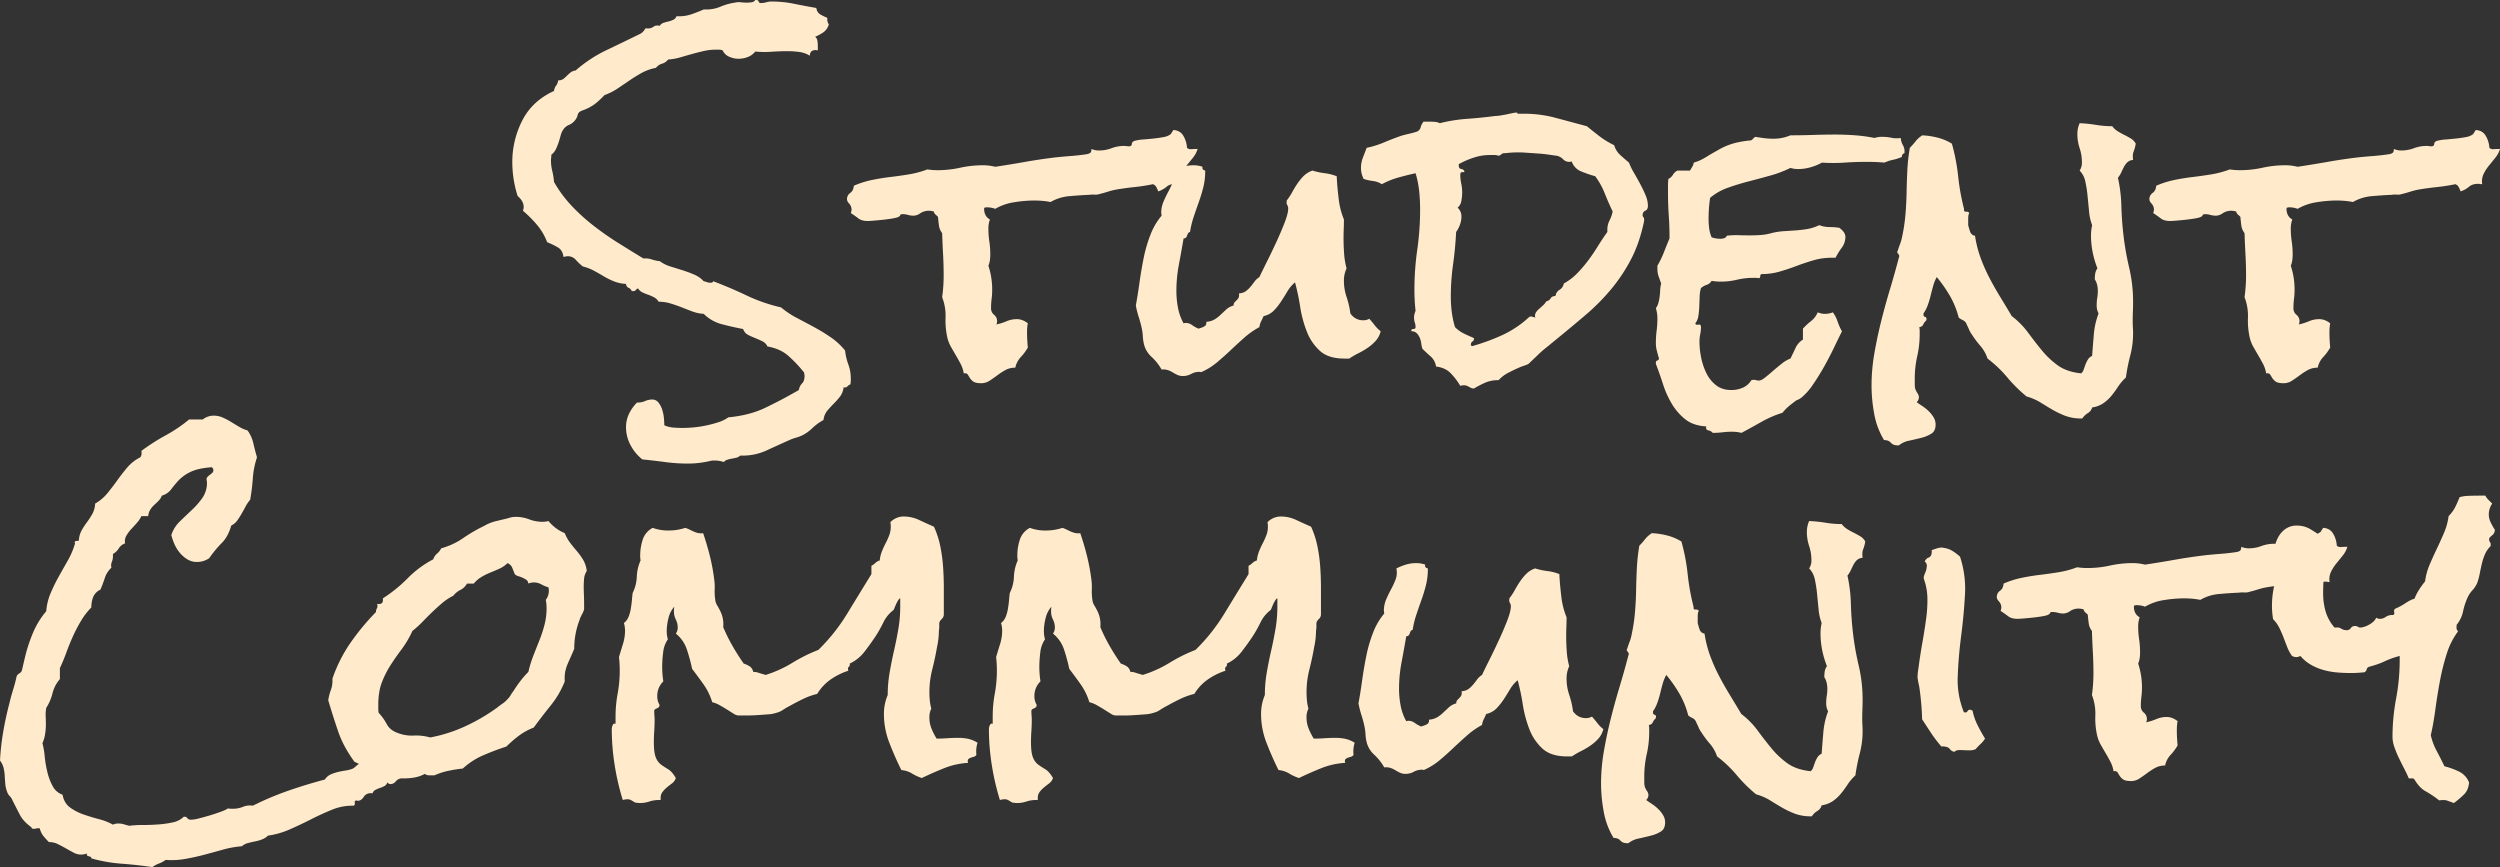
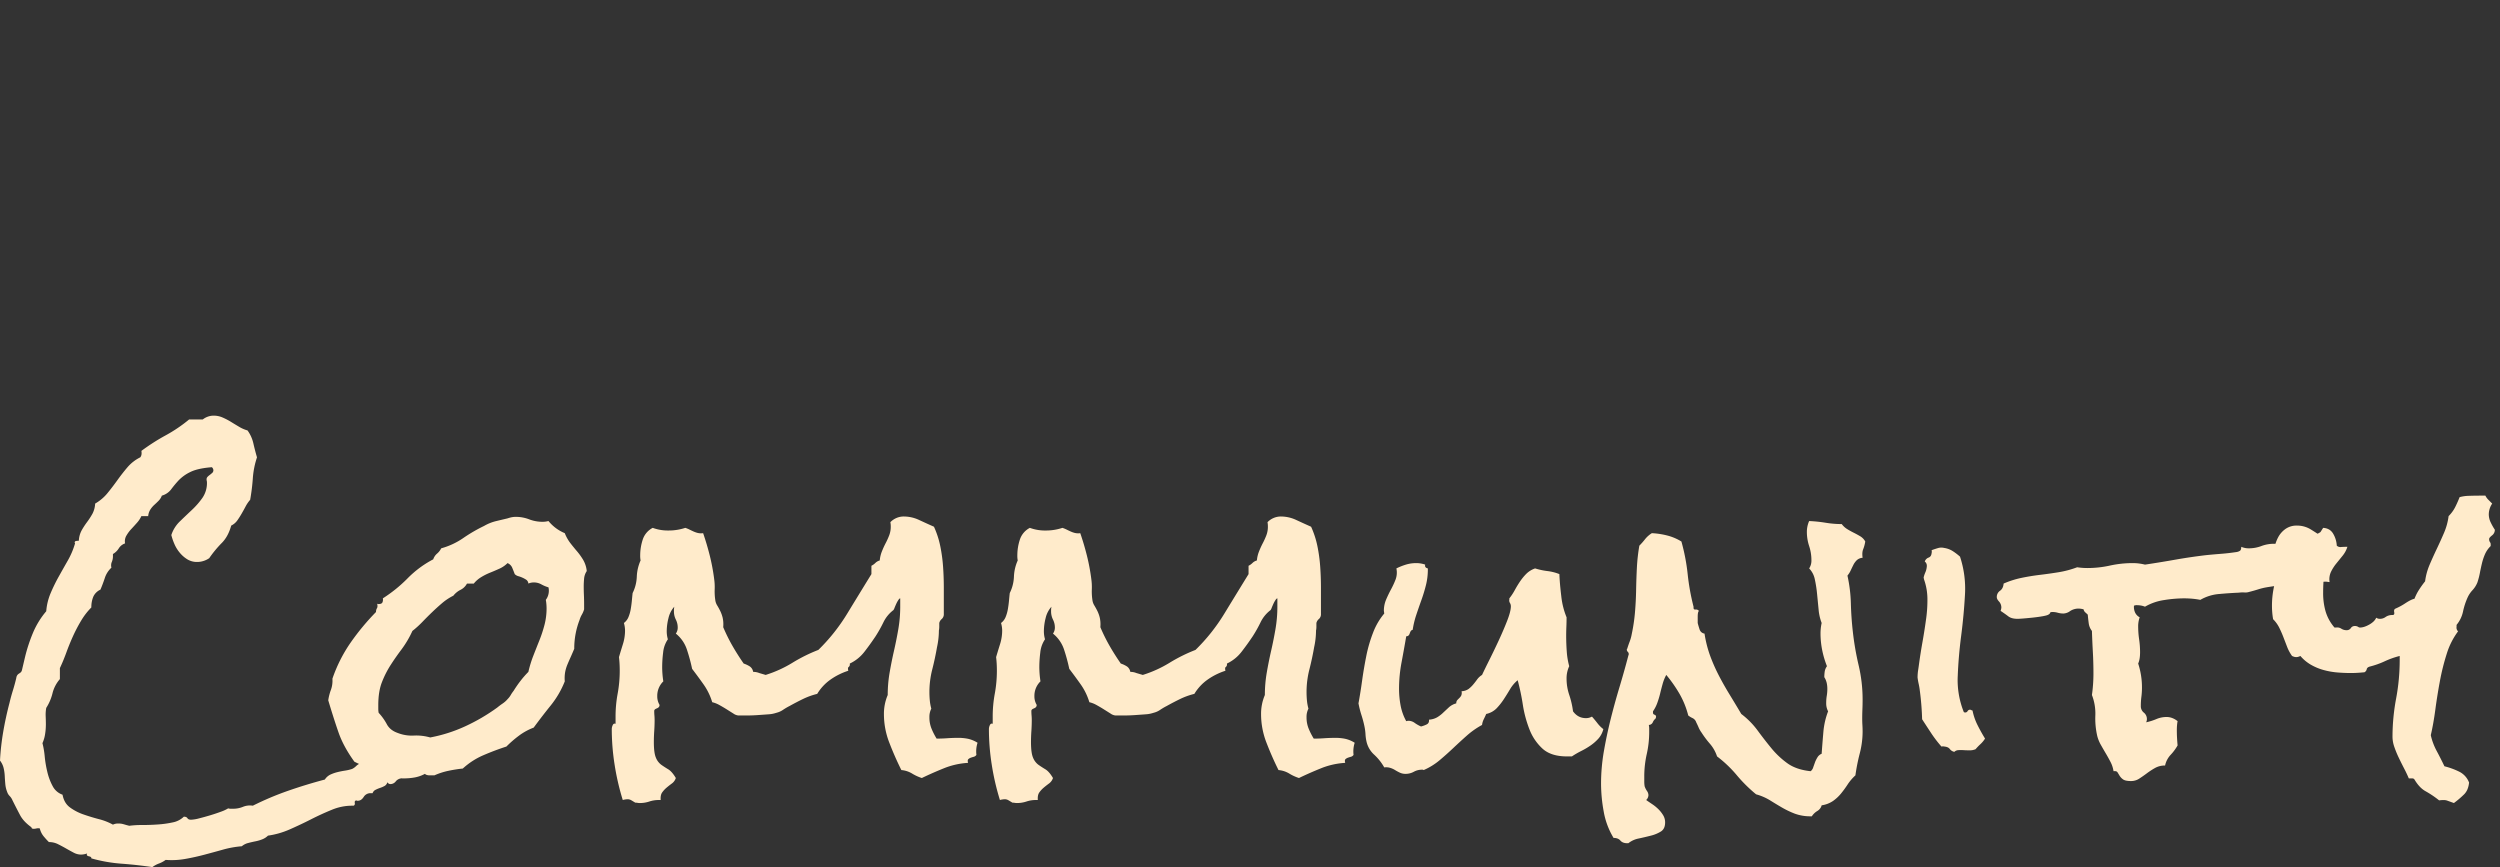
<svg xmlns="http://www.w3.org/2000/svg" width="2576.406" height="893.594" viewBox="0 0 2576.406 893.594">
  <rect x="0" y="0" width="2576.406" height="893.594" fill="#333333" stroke="none" />
  <g data-name="Group 41071">
-     <path data-name="Path 28899" d="M320.7-14.453a32.359 32.359 0 0 1-.391 5.859 7.873 7.873 0 0 0-3.125 2.148q-1.172 1.367-3.906.977a19.39 19.39 0 0 1-3.903 9.769 87.554 87.554 0 0 1-6.445 7.227q-3.32 3.32-6.445 7.031a18.24 18.24 0 0 0-3.906 9.57 55.063 55.063 0 0 0-11.523 8.4 39.8 39.8 0 0 1-9.961 7.227 36.879 36.879 0 0 1-6.641 2.539 50.763 50.763 0 0 0-7.031 2.539q-11.328 5.078-23.242 10.547a58.809 58.809 0 0 1-24.8 5.469h-2.734a8.214 8.214 0 0 1-3.906 2.148q-2.344.586-4.687.977a30.846 30.846 0 0 0-4.687 1.172 7 7 0 0 0-3.516 2.344 27.24 27.24 0 0 0-9.375-1.562h-2.734q-6.641 1.562-12.5 2.344a94.692 94.692 0 0 1-12.5.781 177.149 177.149 0 0 1-23.442-1.569q-11.719-1.562-23.437-2.734A45.934 45.934 0 0 1 93.75 54.1a38.876 38.876 0 0 1-4.687-18.555 31.366 31.366 0 0 1 3.125-13.865 42.261 42.261 0 0 1 8.2-11.523h1.172a18.557 18.557 0 0 0 7.227-1.562 18.557 18.557 0 0 1 7.227-1.562 7.952 7.952 0 0 1 6.445 3.125 22.4 22.4 0 0 1 3.906 7.422 40.458 40.458 0 0 1 1.758 8.789q.391 4.492.391 7.227a27.259 27.259 0 0 0 9.18 2.344q4.883.391 9.961.391t11.328-.586a111.183 111.183 0 0 0 12.7-1.953 125.545 125.545 0 0 0 12.5-3.32 36.549 36.549 0 0 0 10.352-5.078q21.484-1.953 37.891-9.766t34.762-18.362a12.553 12.553 0 0 1 3.32-6.836q2.539-2.539 2.539-7.617a9.051 9.051 0 0 0-.2-1.758 9.051 9.051 0 0 1-.2-1.758 137.343 137.343 0 0 0-16.211-17.187q-8.4-7.422-21.68-9.766a10.532 10.532 0 0 0-5.078-5.273q-3.516-1.758-7.422-3.32t-7.422-3.32a10.355 10.355 0 0 1-5.078-6.055q-10.547-1.953-21.68-4.883a41.028 41.028 0 0 1-18.935-10.743 40.522 40.522 0 0 1-11.914-2.539q-5.664-2.148-11.133-4.3t-11.328-3.906a41.914 41.914 0 0 0-12.109-1.758 11.348 11.348 0 0 0-4.3-4.3 37 37 0 0 0-6.055-2.734q-3.32-1.172-6.25-2.539a9.82 9.82 0 0 1-4.492-4.1 3.792 3.792 0 0 0-2.344 1.563 3.041 3.041 0 0 1-2.734 1.172h-1.56a5.269 5.269 0 0 0-3.125-3.32 4.647 4.647 0 0 1-2.734-4.1 38.6 38.6 0 0 1-12.7-2.734 79.677 79.677 0 0 1-10.547-5.273q-4.883-2.93-9.961-5.664a48.715 48.715 0 0 0-11.328-4.3 59.835 59.835 0 0 1-7.227-6.836 10.782 10.782 0 0 0-8.4-3.711 21.539 21.539 0 0 0-4.3.781q-.781-7.031-5.859-9.961a85.1 85.1 0 0 0-10.937-5.273 61.665 61.665 0 0 0-10.538-17.965A126.253 126.253 0 0 0-17.187-187.5a12.4 12.4 0 0 0 .781-3.516 12.034 12.034 0 0 0-1.953-6.836 22.629 22.629 0 0 0-4.3-4.883 115.369 115.369 0 0 1-5.469-34.375 93.8 93.8 0 0 1 10.352-43.555q10.352-20.117 32.617-30.273a11.269 11.269 0 0 1 2.148-5.469 11.269 11.269 0 0 0 2.148-5.469 8.545 8.545 0 0 0 5.469-1.562 44.986 44.986 0 0 0 3.711-3.32 44.986 44.986 0 0 1 3.711-3.32 9.927 9.927 0 0 1 5.078-1.953 140.2 140.2 0 0 1 31.641-20.9q16.8-8.008 34.375-16.6a12.723 12.723 0 0 0 5.859-5.859h2.344a9.319 9.319 0 0 0 6.055-1.758q2.148-1.758 6.445-.977a7.474 7.474 0 0 1 4.1-3.125q2.539-.781 5.078-1.367a21.886 21.886 0 0 0 4.883-1.758 5.925 5.925 0 0 0 3.125-3.516h2.734a39.382 39.382 0 0 0 12.891-2.148q6.25-2.148 12.5-4.883h2.734a36.79 36.79 0 0 0 14.648-2.93 59.381 59.381 0 0 1 14.648-4.1 16.91 16.91 0 0 1 6.25-.391 50.344 50.344 0 0 0 6.25.391 33.892 33.892 0 0 0 4.688-.391 5.093 5.093 0 0 0 3.906-2.344h.781q2.344 0 2.734 1.563a2.094 2.094 0 0 0 2.344 1.563 19.824 19.824 0 0 0 5.469-.781 19.824 19.824 0 0 1 5.469-.781 116.324 116.324 0 0 1 23.242 2.344q11.523 2.344 22.852 4.3.781 4.688 4.1 6.641a53.194 53.194 0 0 0 7.227 3.516v1.563a7.881 7.881 0 0 0 1.563 5.078 14.419 14.419 0 0 1-5.469 8.2 45.324 45.324 0 0 1-8.594 4.688 6.434 6.434 0 0 1 2.344 4.3 36.062 36.062 0 0 1 .391 5.078v4.688l-1.953-.391q-6.25 0-6.25 5.859a27.772 27.772 0 0 0-11.133-3.906 93.039 93.039 0 0 0-11.914-.781q-7.812 0-16.406.586a103.018 103.018 0 0 1-16.8-.2 17.858 17.858 0 0 1-7.812 5.664 26.538 26.538 0 0 1-9.375 1.758 23.181 23.181 0 0 1-9.766-2.148 12.849 12.849 0 0 1-6.641-6.445 9.6 9.6 0 0 0-3.516-.781h-3.516a55.69 55.69 0 0 0-12.3 1.367q-6.055 1.367-12.3 3.125t-12.3 3.516a56.684 56.684 0 0 1-12.3 2.148 11.84 11.84 0 0 1-6.25 4.3 11.84 11.84 0 0 0-6.25 4.3 48.993 48.993 0 0 0-14.844 5.273q-6.641 3.711-12.891 8.008l-12.109 8.2a63.272 63.272 0 0 1-13.287 6.634 79.775 79.775 0 0 1-10.156 9.375 47.627 47.627 0 0 1-12.109 6.25q-4.687 1.562-5.273 4.688a13.372 13.372 0 0 1-3.32 6.25 14.764 14.764 0 0 1-5.664 4.1 13.412 13.412 0 0 0-5.664 4.492 19.52 19.52 0 0 0-2.93 6.445q-.977 3.711-2.148 7.227a62.329 62.329 0 0 1-2.734 6.836 15.023 15.023 0 0 1-4.687 5.664 25.171 25.171 0 0 1-.2 3.125 22.4 22.4 0 0 0-.2 2.734 47.338 47.338 0 0 0 1.367 11.133 68.093 68.093 0 0 1 1.758 11.133 128.861 128.861 0 0 0 18.359 24.8 198.841 198.841 0 0 0 22.656 20.508q12.109 9.375 25.2 17.578t25.977 16.016a20.593 20.593 0 0 1 8.594.977 34.07 34.07 0 0 0 8.2 1.758 35.9 35.9 0 0 0 10.938 5.469l12.5 3.906a121.806 121.806 0 0 1 12.109 4.492 28.056 28.056 0 0 1 9.766 6.836 22.731 22.731 0 0 1 3.516.977 9.955 9.955 0 0 0 3.516.586q2.344 0 2.734-1.562 17.578 6.641 34.375 14.648a171.165 171.165 0 0 0 35.547 12.3 89.976 89.976 0 0 0 16.406 10.938q8.984 4.688 17.969 9.57a189.354 189.354 0 0 1 17.188 10.547 67.616 67.616 0 0 1 14.453 13.477 58.31 58.31 0 0 0 3.32 14.258 41.733 41.733 0 0 1 2.537 14.657zm357.425-236.719a27.461 27.461 0 0 1-5.078 9.375l-6.641 8.2a43.329 43.329 0 0 0-5.273 8.4 18.028 18.028 0 0 0-1.367 10.352 12.277 12.277 0 0 1-1.953-.2 12.277 12.277 0 0 0-1.953-.2q-6.25 0-9.57 2.93a26.754 26.754 0 0 1-8.789 4.883 27.563 27.563 0 0 0-1.953-4.492 6.041 6.041 0 0 0-3.516-2.93 186.752 186.752 0 0 1-18.75 2.93q-9.375.977-18.75 2.539a69.087 69.087 0 0 0-8.594 2.148q-4.3 1.367-8.984 2.539a12.991 12.991 0 0 1-5.078.586 25.643 25.643 0 0 0-5.469.2q-9.375.391-20.312 1.367a45.883 45.883 0 0 0-19.531 6.055 77.713 77.713 0 0 0-8.2-1.172q-4.3-.391-8.594-.391a132.207 132.207 0 0 0-20.508 1.758 55.356 55.356 0 0 0-19.727 6.836 21.248 21.248 0 0 0-4.1-1.172 27.477 27.477 0 0 0-4.883-.391 2.72 2.72 0 0 0-1.172.2 2.72 2.72 0 0 1-1.172.2 13.708 13.708 0 0 0 .977 6.836 10.612 10.612 0 0 0 4.883 5.273 27.24 27.24 0 0 0-1.562 9.375 91.168 91.168 0 0 0 .977 13.281 91.168 91.168 0 0 1 .977 13.281q0 7.422-1.953 11.719a78.554 78.554 0 0 1 3.906 25 70.91 70.91 0 0 1-.586 9.18 74.08 74.08 0 0 0-.586 9.57 8.35 8.35 0 0 0 3.125 6.836 8.35 8.35 0 0 1 3.125 6.836 6.934 6.934 0 0 1-.781 3.125 58.417 58.417 0 0 0 10.547-3.32 26.806 26.806 0 0 1 10.543-2.151 16.16 16.16 0 0 1 6.055 1.172 19.472 19.472 0 0 1 5.273 3.125 38.148 38.148 0 0 0-.586 4.3q-.2 2.344-.2 4.688 0 4.3.2 8.008t.586 8.008a49.966 49.966 0 0 1-7.227 9.766 23.149 23.149 0 0 0-5.664 10.938 20.673 20.673 0 0 0-10.352 2.539 77.678 77.678 0 0 0-8.4 5.469q-3.906 2.93-7.812 5.469a15.446 15.446 0 0 1-8.594 2.539q-5.859 0-8.2-1.758a13.332 13.332 0 0 1-3.516-3.711q-1.172-1.953-2.148-3.516t-4.1-1.172a30.606 30.606 0 0 0-3.125-9.57q-2.344-4.492-4.883-8.789t-5.078-8.789a36.718 36.718 0 0 1-3.711-9.18 80.624 80.624 0 0 1-1.953-21.094 52.907 52.907 0 0 0-3.516-21.094q.781-5.469 1.172-11.133t.391-11.133q0-10.937-.586-21.68t-.977-22.07a16.225 16.225 0 0 1-3.32-8.008q-.586-4.492-.977-8.789-1.172-1.172-2.539-2.344a5.358 5.358 0 0 1-1.758-3.125 21.369 21.369 0 0 0-4.687-.781 15.878 15.878 0 0 0-9.18 2.539 12.377 12.377 0 0 1-6.836 2.539 21.242 21.242 0 0 1-5.859-.781 19.824 19.824 0 0 0-5.469-.781q-2.344 0-2.539.977t-1.758 1.758q-1.172.781-5.469 1.563t-9.57 1.367q-5.273.586-10.156.977t-6.445.391q-6.25 0-9.57-2.539t-8.008-5.664a12.785 12.785 0 0 0 .781-3.125 9.132 9.132 0 0 0-2.344-6.445q-2.344-2.539-2.344-4.492a7.65 7.65 0 0 1 3.32-6.641q3.32-2.344 3.711-7.422a94.059 94.059 0 0 1 18.359-5.859q9.375-1.953 19.141-3.125T380.664-225a99.537 99.537 0 0 0 18.945-5.078q2.734.391 5.273.586t5.273.2a107.7 107.7 0 0 0 23.242-2.539 109.505 109.505 0 0 1 23.633-2.539 50.341 50.341 0 0 1 6.25.391 52.708 52.708 0 0 1 6.25 1.172q15.625-2.344 31.055-5.078t31.836-4.687q7.812-.781 15.43-1.367t15.43-1.758a9.429 9.429 0 0 0 4.1-1.367q1.367-.977 1.367-4.1a19.027 19.027 0 0 0 7.813 1.563 36.424 36.424 0 0 0 12.891-2.344 36.424 36.424 0 0 1 12.891-2.344 16.826 16.826 0 0 1 2.734.2 14.234 14.234 0 0 0 2.344.2q2.734 0 2.93-2.539t3.711-3.32a41.738 41.738 0 0 1 7.813-1.172q5.078-.391 10.742-.977t10.547-1.562a16.329 16.329 0 0 0 7.227-2.93l2.734-4.3q7.031.391 10.352 6.055a27.14 27.14 0 0 1 3.711 12.3 5.526 5.526 0 0 0 4.492 1.367q2.93-.2 5.273-.2zM866.8-63.281a23.3 23.3 0 0 1-5.078 9.766 46.26 46.26 0 0 1-8.008 7.031 77.132 77.132 0 0 1-9.57 5.664 90.753 90.753 0 0 0-9.766 5.664H829.3q-16.406 0-25.2-8.008a52.461 52.461 0 0 1-13.477-19.922 120.963 120.963 0 0 1-6.836-25.586 226.594 226.594 0 0 0-5.273-25 35.255 35.255 0 0 0-7.812 9.18q-3.125 5.273-6.445 10.352a65.276 65.276 0 0 1-7.422 9.375 21.126 21.126 0 0 1-10.742 5.859q-1.172 2.734-2.539 5.469a17.991 17.991 0 0 0-1.758 5.859 83.846 83.846 0 0 0-15.625 10.938q-7.031 6.25-14.062 12.891t-14.258 12.7a66.14 66.14 0 0 1-16.211 9.961 2.262 2.262 0 0 0-1.562-.391 17.536 17.536 0 0 0-8.594 2.148 17.536 17.536 0 0 1-8.594 2.148 13.357 13.357 0 0 1-5.664-1.172 48.389 48.389 0 0 1-5.078-2.734 21.087 21.087 0 0 0-5.273-2.344 14.565 14.565 0 0 0-5.859-.391 53.889 53.889 0 0 0-10.352-13.086 25.722 25.722 0 0 1-8.008-13.867 43.89 43.89 0 0 1-.977-7.227 53.056 53.056 0 0 0-.977-7.617 107.49 107.49 0 0 0-3.125-11.914 100.175 100.175 0 0 1-3.125-12.3q1.953-10.547 3.711-23.242t4.3-25.391a144.637 144.637 0 0 1 7.031-24.219 67.885 67.885 0 0 1 11.523-19.727l-.391-2.734a29.432 29.432 0 0 1 2.344-11.719q2.344-5.469 5.078-10.547a88.259 88.259 0 0 0 4.688-10.156 20.523 20.523 0 0 0 .781-11.328 63.653 63.653 0 0 1 9.766-3.906 35.659 35.659 0 0 1 10.547-1.562 27.24 27.24 0 0 1 9.375 1.563q-.781 3.125 2.734 3.906v1.172a65.784 65.784 0 0 1-1.953 16.016q-1.953 7.812-4.687 15.43t-5.273 15.234a91.756 91.756 0 0 0-3.711 15.43 3.066 3.066 0 0 0-2.148 1.563 17.9 17.9 0 0 0-.977 2.344 4.9 4.9 0 0 1-1.172 1.953 3.183 3.183 0 0 1-2.344.781q-2.344 13.672-4.883 27.148a146.318 146.318 0 0 0-2.539 27.148 93.8 93.8 0 0 0 1.563 16.8 53.828 53.828 0 0 0 5.859 16.406l1.563-.391a10.933 10.933 0 0 1 6.836 1.953 35.316 35.316 0 0 0 6.836 3.906 28.527 28.527 0 0 0 5.859-2.148q2.734-1.367 2.344-4.883a19.072 19.072 0 0 0 8.594-2.539 33.474 33.474 0 0 0 6.25-4.883l5.859-5.469a18.473 18.473 0 0 1 7.422-3.906 4.775 4.775 0 0 1 1.172-3.516l2.341-2.352a8.11 8.11 0 0 0 1.758-2.539 8.03 8.03 0 0 0 .2-4.1 13.56 13.56 0 0 0 7.227-2.344 30.485 30.485 0 0 0 4.688-4.492q2.148-2.539 4.1-5.273a17.606 17.606 0 0 1 5.078-4.687q2.734-5.859 7.617-15.625t9.766-20.312q4.883-10.547 8.594-20.117t3.711-14.648a6.5 6.5 0 0 0-.977-3.516 4.67 4.67 0 0 1-.586-3.516v-1.172a57.726 57.726 0 0 0 5.664-8.594 103.1 103.1 0 0 1 5.469-8.984 54.148 54.148 0 0 1 6.445-7.812 23.791 23.791 0 0 1 8.984-5.469 71.2 71.2 0 0 0 12.7 2.734 48.789 48.789 0 0 1 12.3 3.125q.391 9.766 1.953 22.656a78.923 78.923 0 0 0 5.469 21.875q0 5.078-.2 9.766t-.2 9.375q0 7.812.586 16.016a77.508 77.508 0 0 0 2.539 15.234 29.2 29.2 0 0 0-2.734 12.5 52.224 52.224 0 0 0 2.734 16.992 87.466 87.466 0 0 1 3.906 16.992q5.078 7.031 13.281 7.031a12.224 12.224 0 0 0 3.32-.391 17.149 17.149 0 0 0 2.93-1.172q3.125 3.516 5.664 6.836a33.309 33.309 0 0 0 6.064 6.05zm275.391-129.3q0 3.906-2.734 5.078t-2.734 4.688a2.65 2.65 0 0 0 .781 1.953 3.183 3.183 0 0 1 .781 2.344v1.563q-4.691 22.655-13.485 39.455a174.11 174.11 0 0 1-20.508 30.859 220.613 220.613 0 0 1-26.367 26.563q-14.648 12.5-31.445 26.172-4.687 3.906-9.57 7.813a111.242 111.242 0 0 0-9.18 8.2l-8.594 8.2a21.453 21.453 0 0 1-4.3 1.758q-3.906 1.367-4.687 1.758-5.469 2.344-11.523 5.469a36.743 36.743 0 0 0-10.352 7.813A33.668 33.668 0 0 0 975-10.547 108.76 108.76 0 0 0 962.891-4.3a6.593 6.593 0 0 1-3.32-.781q-1.367-.781-2.93-1.562a9.78 9.78 0 0 0-3.32-.977 12.117 12.117 0 0 0-4.492.586 68.51 68.51 0 0 0-10.156-13.281q-5.469-5.469-14.844-6.641a17.067 17.067 0 0 0-5.47-10.344q-4.3-3.711-8.594-8.008a28.629 28.629 0 0 1-1.172-5.469 21.6 21.6 0 0 0-1.562-5.859 14.778 14.778 0 0 0-3.125-4.687 7.393 7.393 0 0 0-5.469-1.953q-.391-2.344 1.953-2.344t2.344-1.953a14.747 14.747 0 0 0-.781-4.687 15.966 15.966 0 0 1-.781-5.078 14.521 14.521 0 0 1 .391-3.516 27.708 27.708 0 0 1 1.172-3.516 194.425 194.425 0 0 1-1.172-21.484 293.8 293.8 0 0 1 2.93-41.6 293.8 293.8 0 0 0 2.93-41.6 180.849 180.849 0 0 0-.977-18.75 97.66 97.66 0 0 0-3.711-18.359q-8.984 1.953-17.969 4.492a79.688 79.688 0 0 0-16.8 6.836 21.741 21.741 0 0 0-9.18-3.32 48.439 48.439 0 0 1-9.57-2.148 25.035 25.035 0 0 1-2.734-11.328 29.133 29.133 0 0 1 1.953-10.547l3.906-10.156A98.76 98.76 0 0 0 870.9-258.2q9.18-3.906 18.555-7.031 3.125-.781 8.008-1.953a56.442 56.442 0 0 0 6.836-1.953 6.562 6.562 0 0 0 3.711-4.492 15.6 15.6 0 0 1 2.93-5.664h6.641q2.344 0 5.078.2a13.368 13.368 0 0 1 5.078 1.367 162.072 162.072 0 0 1 28.125-4.492q14.063-.977 28.906-2.93a41.447 41.447 0 0 0 4.688-.391l6.641-1.172q3.516-.781 6.445-1.367a24.687 24.687 0 0 1 4.1-.586 1.036 1.036 0 0 1 1.172 1.172h6.641a126.076 126.076 0 0 1 32.813 4.3l32.031 8.594q6.641 5.469 13.281 10.547a83.282 83.282 0 0 0 14.844 8.984 21.888 21.888 0 0 0 6.055 9.961q4.1 3.711 9.18 8.008a73.853 73.853 0 0 0 5.273 10.742q3.32 5.664 6.445 11.523t5.469 11.523a28.124 28.124 0 0 1 2.342 10.732zm-36.328 5.859q-4.3-8.984-8.2-18.75a76.429 76.429 0 0 0-9.766-17.578 132.031 132.031 0 0 1-14.258-4.883 17.039 17.039 0 0 1-9.961-10.352 6.7 6.7 0 0 1-2.734.391 8.6 8.6 0 0 1-6.25-2.734 12.586 12.586 0 0 0-6.25-3.516q-3.125-.391-8.4-1.172t-11.133-1.172q-5.859-.391-11.523-.781t-8.789-.391q-3.125 0-6.445.2t-6.836.586q-3.125 0-3.906.977a6.776 6.776 0 0 1-3.125 1.758 11.469 11.469 0 0 0-4.3-.781H979.3a53.343 53.343 0 0 0-16.211 2.539 88.007 88.007 0 0 0-15.82 6.836v1.563q0 3.125 2.734 3.516a3.361 3.361 0 0 1 3.125 3.125 19.847 19.847 0 0 0-3.125.2q-1.172.2-1.172 2.93a42.4 42.4 0 0 0 .977 8.594 45.853 45.853 0 0 1 .977 9.375 50.727 50.727 0 0 1-.781 8.2 12.145 12.145 0 0 1-3.906 7.422 12 12 0 0 1 3.902 9.37 24 24 0 0 1-1.562 8.2 28.54 28.54 0 0 1-3.906 7.422q-.781 16.406-3.125 33.2a240.042 240.042 0 0 0-2.344 33.2 129.024 129.024 0 0 0 .977 16.016 95.563 95.563 0 0 0 3.32 15.625 33.538 33.538 0 0 0 9.18 6.641q4.883 2.344 10.352 4.688v1.172a3.149 3.149 0 0 1-1.562 2.344 3.712 3.712 0 0 0-1.562 3.125 1.381 1.381 0 0 0 1.563 1.563 215.808 215.808 0 0 0 30.859-11.328 105.878 105.878 0 0 0 26.953-17.969 3.376 3.376 0 0 1 2.344-1.172 8.38 8.38 0 0 1 2.148.391q1.367.391 2.539.781l-.391-1.562a7.33 7.33 0 0 1 1.367-4.3 16.927 16.927 0 0 1 3.32-3.516l3.906-3.516a20.536 20.536 0 0 0 3.125-3.906 6.819 6.819 0 0 0 4.492-3.125q1.367-2.344 4.883-2.344a9.085 9.085 0 0 1 4.3-6.445 9.085 9.085 0 0 0 4.3-6.445 58.281 58.281 0 0 0 13.867-10.547 138.464 138.464 0 0 0 11.328-13.281q5.273-7.031 9.961-14.648t9.766-14.648v-1.562a20.992 20.992 0 0 1 2.148-10.156 34.363 34.363 0 0 0 3.313-9.367zm300.781-61.719v1.563a3.616 3.616 0 0 0-2.734 3.906 42.675 42.675 0 0 1-8.984 2.93 42.675 42.675 0 0 0-8.984 2.93q-4.3-.391-8.789-.586t-8.789-.2q-11.719 0-23.437.781a175.978 175.978 0 0 1-23.437 0 50.881 50.881 0 0 1-11.914 4.883 46.767 46.767 0 0 1-12.3 1.758 25.969 25.969 0 0 1-8.2-1.172 115.632 115.632 0 0 1-20.508 7.813q-11.133 3.125-22.461 6.055t-21.68 6.641a57.931 57.931 0 0 0-18.164 10.352q-.781 5.469-1.172 10.742t-.391 10.352a82.111 82.111 0 0 0 .586 10.156 35.9 35.9 0 0 0 2.539 9.375 20.507 20.507 0 0 0 4.492 1.172 29.943 29.943 0 0 0 4.492.391 13.534 13.534 0 0 0 3.906-.586 4.094 4.094 0 0 0 2.734-2.539 70.7 70.7 0 0 1 11.719-.586q5.859.2 11.719.2t11.523-.391a53.918 53.918 0 0 0 11.133-1.953 69 69 0 0 1 12.3-1.953q6.055-.391 11.914-.781t12.109-1.367a47.61 47.61 0 0 0 12.891-4.1 28.617 28.617 0 0 0 10.343 1.955 67.982 67.982 0 0 1 10.352.781 20.279 20.279 0 0 1 4.492 4.3 8.863 8.863 0 0 1 1.758 5.469 18.738 18.738 0 0 1-3.906 10.938 77 77 0 0 0-6.25 10.156h-4.3a65.117 65.117 0 0 0-18.164 2.539q-8.789 2.539-17.578 5.859t-17.574 5.858a65.117 65.117 0 0 1-18.164 2.539q-1.562 0-1.758 1.758a4.17 4.17 0 0 1-.977 2.539 32.359 32.359 0 0 0-5.859-.391 73.977 73.977 0 0 0-17.187 1.953 72.268 72.268 0 0 1-16.8 1.953q-2.344 0-4.687-.2t-4.687-.586a9.14 9.14 0 0 1-5.078 4.1 16.571 16.571 0 0 0-5.859 3.32 31.247 31.247 0 0 0-1.367 8.594q-.2 5.078-.391 10.352a78.249 78.249 0 0 1-.977 9.961 14.949 14.949 0 0 1-3.125 7.422q.391 1.953 3.125 1.367t2.734 2.539a37.884 37.884 0 0 1-.781 7.422 39.743 39.743 0 0 0-.781 7.813 83.093 83.093 0 0 0 1.758 16.211 64.234 64.234 0 0 0 5.469 16.211 35.534 35.534 0 0 0 9.961 12.3q6.25 4.883 15.625 4.883a29.432 29.432 0 0 0 11.719-2.344 19.917 19.917 0 0 0 8.984-7.812l1.953-.391a10.622 10.622 0 0 1 2.93.391 10.622 10.622 0 0 0 2.93.391q2.344 0 6.055-2.93t8.2-6.836q4.492-3.906 9.18-7.617a32.841 32.841 0 0 1 8.984-5.273q2.734-5.469 5.273-10.937a19.518 19.518 0 0 1 7.617-8.594v-11.324a67.862 67.862 0 0 1 8.4-7.812 22.391 22.391 0 0 0 6.836-8.984 24.143 24.143 0 0 0 3.711 1.172 17.069 17.069 0 0 0 3.711.391 22.946 22.946 0 0 0 4.1-.391 21.248 21.248 0 0 0 4.1-1.172 34.936 34.936 0 0 1 4.883 9.57 52.922 52.922 0 0 0 4.492 9.961q-3.516 7.031-8.2 16.8t-10.156 19.531q-5.467 9.763-11.526 18.55a62.771 62.771 0 0 1-11.914 13.477 16.713 16.713 0 0 1-5.078 2.734q-4.3 3.125-7.812 6.055a47.373 47.373 0 0 0-6.641 6.836 110.188 110.188 0 0 0-21.68 9.375q-10.352 5.859-20.508 11.328a41.8 41.8 0 0 0-10.156-1.172 75.513 75.513 0 0 0-9.375.586 82.11 82.11 0 0 1-10.156.586 7.362 7.362 0 0 0-4.492-2.539q-2.93-.586-2.148-4.1-13.281-.781-21.484-7.227a58.09 58.09 0 0 1-13.867-15.82 95.818 95.818 0 0 1-9.18-20.312q-3.516-10.938-7.422-21.094v-1.172a2.094 2.094 0 0 1 1.563-2.344 2.094 2.094 0 0 0 1.563-2.344 1.592 1.592 0 0 0-.391-1.172q-1.172-4.3-1.953-7.422a30.9 30.9 0 0 1-.781-7.422 96.051 96.051 0 0 1 .781-12.3 96.051 96.051 0 0 0 .781-12.3 34.626 34.626 0 0 0-1.562-10.937 15.314 15.314 0 0 0 2.539-5.273 39.725 39.725 0 0 0 1.367-6.836q.391-3.516.586-7.031a28.608 28.608 0 0 1 .977-6.25q-1.562-4.3-2.734-7.617a24.167 24.167 0 0 1-1.172-8.008v-2.734a94.46 94.46 0 0 0 6.641-13.672q2.734-7.031 5.859-14.453v-1.172q0-11.328-.781-22.656t-.781-22.656v-7.422a67.281 67.281 0 0 1 .391-7.422 10.763 10.763 0 0 0 4.688-4.3 10.763 10.763 0 0 1 4.688-4.3h12.891l2.344-3.906a12.152 12.152 0 0 0 1.563-4.3 41.73 41.73 0 0 0 8.4-3.32 83.943 83.943 0 0 0 7.617-4.492q5.469-3.125 9.961-5.664a70.431 70.431 0 0 1 8.984-4.3 68.511 68.511 0 0 1 9.57-2.93 109.549 109.549 0 0 1 11.719-1.953q3.125 0 4.1-1.172a20.818 20.818 0 0 1 2.93-2.734q4.688.781 9.375 1.367a75.513 75.513 0 0 0 9.375.586 44.148 44.148 0 0 0 17.578-3.516q11.719 0 23.242-.391t23.242-.391q10.156 0 20.313.781a166.669 166.669 0 0 1 19.922 2.734 24.6 24.6 0 0 1 7.813-1.172 48.73 48.73 0 0 1 9.57.977 26.343 26.343 0 0 0 9.57.2 16.867 16.867 0 0 0 2.148 7.227 13.03 13.03 0 0 1 1.758 6.834zm238.281-8.2a37.282 37.282 0 0 1-2.148 8.008q-1.367 3.32-.586 8.789a9.61 9.61 0 0 0-6.055 2.539 18.663 18.663 0 0 0-3.516 4.883q-1.367 2.734-2.734 5.664a24.125 24.125 0 0 1-3.32 5.273 149.8 149.8 0 0 1 3.516 28.516q.391 14.453 1.953 28.516a290.466 290.466 0 0 0 6.055 35.352 153.418 153.418 0 0 1 4.1 35.352q0 5.469-.2 10.156t-.2 9.766q0 3.125.2 6.445t.2 6.445a90.168 90.168 0 0 1-2.93 22.656 199.054 199.054 0 0 0-4.492 22.656 49.318 49.318 0 0 0-8.008 9.375 108.913 108.913 0 0 1-6.836 9.375 41.6 41.6 0 0 1-8.2 7.617A27.951 27.951 0 0 1 1600 15.234a9.78 9.78 0 0 1-4.492 5.859 17.412 17.412 0 0 0-5.664 5.469h-.781a46.336 46.336 0 0 1-16.8-2.734 93.508 93.508 0 0 1-13.086-6.25q-6.055-3.516-12.3-7.422a56.313 56.313 0 0 0-14.453-6.25A150.146 150.146 0 0 1 1512.5-15.82a124.363 124.363 0 0 0-20.312-19.336 38.3 38.3 0 0 0-7.227-12.891 98.092 98.092 0 0 1-8.789-11.719 26.358 26.358 0 0 1-2.93-5.078q-.977-2.344-2.539-5.469a7.245 7.245 0 0 0-3.711-4.3 21.726 21.726 0 0 1-4.492-2.734 88.625 88.625 0 0 0-8.984-22.266 139 139 0 0 0-13.672-19.531 43.712 43.712 0 0 0-3.711 9.18q-1.367 4.883-2.539 9.766a92.674 92.674 0 0 1-2.93 9.766 37.221 37.221 0 0 1-4.492 8.789v1.172a2.094 2.094 0 0 0 1.563 2.344 2.094 2.094 0 0 1 1.563 2.344 1.733 1.733 0 0 1-.2.781 1.733 1.733 0 0 0-.2.781 9.692 9.692 0 0 0-2.93 3.906 4.647 4.647 0 0 1-4.1 2.734 19.876 19.876 0 0 1 .391 3.906v3.516a103.3 103.3 0 0 1-2.539 22.656 105.05 105.05 0 0 0-2.539 23.047v5.078a30.941 30.941 0 0 0 .391 5.078 19.722 19.722 0 0 0 2.344 4.688 7.924 7.924 0 0 1 1.563 4.3 7.091 7.091 0 0 1-2.344 5.078q2.734 1.953 6.25 4.3a42.157 42.157 0 0 1 6.445 5.273 31.257 31.257 0 0 1 4.883 6.25 14 14 0 0 1 1.953 7.227q0 6.641-4.3 9.375a35.886 35.886 0 0 1-10.352 4.3q-6.055 1.563-12.5 2.93a24.779 24.779 0 0 0-10.742 4.883h-1.172q-4.687 0-7.031-2.734t-7.031-2.734a78.2 78.2 0 0 1-10.156-27.148 160.629 160.629 0 0 1-2.734-28.711 195.168 195.168 0 0 1 2.93-33.594q2.93-16.8 7.031-33.2t8.984-32.617q4.883-16.211 9.18-32.617l.391-1.172a3.321 3.321 0 0 0-.977-2.734 2.821 2.821 0 0 1-.977-2.344q0-.781.391-.781 1.172-3.906 2.539-7.422a42.553 42.553 0 0 0 2.148-7.812 179.386 179.386 0 0 0 3.32-22.461q.977-11.523 1.172-22.852t.781-22.852a191.646 191.646 0 0 1 2.539-22.852 71.182 71.182 0 0 0 5.859-6.641 27.451 27.451 0 0 1 7.031-6.25 80.964 80.964 0 0 1 15.625 2.344 52.959 52.959 0 0 1 14.844 6.25 203.683 203.683 0 0 1 6.445 33.594 233.448 233.448 0 0 0 6.055 33.594v1.172q0 1.953 2.148 1.758a3.475 3.475 0 0 1 3.32 1.367 6.25 6.25 0 0 0-.977 2.734 25.163 25.163 0 0 0-.2 3.125v6.641q.781 3.125 1.953 6.641a6.22 6.22 0 0 0 5.078 4.3 119.291 119.291 0 0 0 5.859 23.047 177.909 177.909 0 0 0 8.984 20.313q5.078 9.766 10.938 19.336t12.109 20.117a83.042 83.042 0 0 1 16.8 16.992q7.031 9.57 14.258 18.359a87.727 87.727 0 0 0 16.406 15.43q9.18 6.641 24.023 8.2a8.21 8.21 0 0 0 2.734-4.3l1.953-5.469a34.139 34.139 0 0 1 2.539-4.883 8.787 8.787 0 0 1 4.1-3.32q.781-10.938 1.758-22.266a78.258 78.258 0 0 1 4.883-21.484 17.47 17.47 0 0 1-1.953-8.594 45.126 45.126 0 0 1 .586-7.422 42.7 42.7 0 0 0 .586-7.031q0-7.422-3.125-12.109a42.873 42.873 0 0 1 .391-5.664 12.548 12.548 0 0 1 2.344-5.664 95.729 95.729 0 0 1-4.883-16.406 87.493 87.493 0 0 1-1.758-17.578 50.312 50.312 0 0 1 1.187-10.556 50.309 50.309 0 0 1-3.125-13.672l-1.562-16.016a124.988 124.988 0 0 0-2.344-15.234 22.486 22.486 0 0 0-5.859-11.328 14.441 14.441 0 0 0 2.344-8.2 46.632 46.632 0 0 0-2.344-14.844 46.631 46.631 0 0 1-2.344-14.844 27.572 27.572 0 0 1 2.344-10.937 147.287 147.287 0 0 1 16.992 1.758 103.193 103.193 0 0 0 16.6 1.367 20.2 20.2 0 0 0 5.469 5.078q3.125 1.953 6.641 3.711t6.836 3.711a14.207 14.207 0 0 1 5.274 5.465zm375.391 5.469a27.46 27.46 0 0 1-5.078 9.375l-6.641 8.2a43.323 43.323 0 0 0-5.273 8.4 18.028 18.028 0 0 0-1.367 10.352 12.277 12.277 0 0 1-1.953-.2 12.277 12.277 0 0 0-1.953-.2q-6.25 0-9.57 2.93a26.753 26.753 0 0 1-8.789 4.883 27.568 27.568 0 0 0-1.953-4.492 6.041 6.041 0 0 0-3.516-2.93 186.752 186.752 0 0 1-18.75 2.93q-9.375.977-18.75 2.539a69.087 69.087 0 0 0-8.594 2.148q-4.3 1.367-8.984 2.539a12.991 12.991 0 0 1-5.078.586 25.643 25.643 0 0 0-5.469.2q-9.375.391-20.312 1.367a45.883 45.883 0 0 0-19.531 6.055 77.709 77.709 0 0 0-8.2-1.172q-4.3-.391-8.594-.391a132.207 132.207 0 0 0-20.508 1.758 55.356 55.356 0 0 0-19.727 6.836 21.249 21.249 0 0 0-4.1-1.172 27.477 27.477 0 0 0-4.883-.391 2.72 2.72 0 0 0-1.172.2 2.72 2.72 0 0 1-1.172.2 13.708 13.708 0 0 0 .977 6.836 10.612 10.612 0 0 0 4.883 5.273 27.241 27.241 0 0 0-1.562 9.375 91.173 91.173 0 0 0 .977 13.281 91.173 91.173 0 0 1 .977 13.281q0 7.422-1.953 11.719a78.555 78.555 0 0 1 3.906 25 70.91 70.91 0 0 1-.586 9.18 74.08 74.08 0 0 0-.586 9.57 8.35 8.35 0 0 0 3.125 6.836 8.35 8.35 0 0 1 3.125 6.836 6.933 6.933 0 0 1-.781 3.125 58.415 58.415 0 0 0 10.547-3.32 26.806 26.806 0 0 1 10.547-2.148 16.16 16.16 0 0 1 6.055 1.172 19.472 19.472 0 0 1 5.273 3.125 38.162 38.162 0 0 0-.586 4.3q-.2 2.344-.2 4.688 0 4.3.2 8.008t.586 8.008a49.968 49.968 0 0 1-7.227 9.766 23.149 23.149 0 0 0-5.664 10.938 20.673 20.673 0 0 0-10.352 2.539 77.678 77.678 0 0 0-8.4 5.469q-3.906 2.93-7.812 5.469a15.446 15.446 0 0 1-8.594 2.539q-5.859 0-8.2-1.758a13.332 13.332 0 0 1-3.516-3.711q-1.172-1.953-2.148-3.516t-4.1-1.172a30.606 30.606 0 0 0-3.125-9.57q-2.344-4.492-4.883-8.789t-5.078-8.789a36.717 36.717 0 0 1-3.711-9.18 80.625 80.625 0 0 1-1.953-21.094 52.908 52.908 0 0 0-3.516-21.094q.781-5.469 1.172-11.133t.391-11.133q0-10.937-.586-21.68t-.977-22.07a16.226 16.226 0 0 1-3.32-8.008q-.586-4.492-.977-8.789-1.172-1.172-2.539-2.344a5.358 5.358 0 0 1-1.758-3.125 21.37 21.37 0 0 0-4.687-.781 15.878 15.878 0 0 0-9.18 2.539 12.377 12.377 0 0 1-6.836 2.539 21.242 21.242 0 0 1-5.859-.781 19.824 19.824 0 0 0-5.469-.781q-2.344 0-2.539.977t-1.758 1.758q-1.172.781-5.469 1.563t-9.57 1.367q-5.273.586-10.156.977t-6.445.391q-6.25 0-9.57-2.539t-8.008-5.664a12.783 12.783 0 0 0 .781-3.125 9.132 9.132 0 0 0-2.344-6.445q-2.344-2.539-2.344-4.492a7.65 7.65 0 0 1 3.32-6.641q3.32-2.344 3.711-7.422a94.059 94.059 0 0 1 18.359-5.859q9.375-1.953 19.141-3.125t19.324-2.744a99.536 99.536 0 0 0 18.945-5.078q2.734.391 5.273.586t5.273.2a107.7 107.7 0 0 0 23.242-2.539 109.505 109.505 0 0 1 23.633-2.539 50.341 50.341 0 0 1 6.25.391 52.708 52.708 0 0 1 6.25 1.172q15.625-2.344 31.055-5.078t31.836-4.687q7.813-.781 15.43-1.367t15.43-1.758a9.429 9.429 0 0 0 4.1-1.367q1.367-.977 1.367-4.1a19.027 19.027 0 0 0 7.813 1.563 36.423 36.423 0 0 0 12.891-2.344 36.423 36.423 0 0 1 12.891-2.344 16.826 16.826 0 0 1 2.734.2 14.234 14.234 0 0 0 2.344.2q2.734 0 2.93-2.539t3.711-3.32a41.738 41.738 0 0 1 7.813-1.172q5.078-.391 10.742-.977t10.547-1.562a16.329 16.329 0 0 0 7.227-2.93l2.734-4.3q7.031.391 10.352 6.055a27.14 27.14 0 0 1 3.711 12.3 5.526 5.526 0 0 0 4.492 1.367q2.93-.2 5.273-.2z" transform="translate(556.094 404.687)" style="fill:#ffebcb" />
    <path data-name="Path 28898" d="M420.313-22.266q0 3.125-2.148 4.3t-.977 5.469a8.48 8.48 0 0 0-5.469 3.125 7.026 7.026 0 0 1-5.469 2.734 3.531 3.531 0 0 1-3.125-1.953 6.112 6.112 0 0 1-2.93 3.906 27.564 27.564 0 0 1-4.495 1.951 35.8 35.8 0 0 0-4.687 1.953 5.925 5.925 0 0 0-3.125 3.516h-1.953a8.126 8.126 0 0 0-7.227 3.906q-2.539 3.906-6.055 3.906a2.262 2.262 0 0 1-1.562-.391q-1.953.391-1.562 2.539t-1.172 2.93h-1.953a54.624 54.624 0 0 0-20.7 4.3q-10.547 4.3-21.289 9.766t-21.876 10.348a84.51 84.51 0 0 1-22.461 6.445 17.119 17.119 0 0 1-5.664 3.711 39.069 39.069 0 0 1-7.227 2.148q-3.906.781-7.617 1.758a16.012 16.012 0 0 0-6.445 3.32 102.673 102.673 0 0 0-19.531 3.516q-9.766 2.734-19.336 5.273t-19.531 4.3a80 80 0 0 1-20.117.977 26.729 26.729 0 0 1-6.836 3.711 26.729 26.729 0 0 0-6.836 3.711q-16.016-2.344-31.836-3.516a156.77 156.77 0 0 1-31.055-5.469 1.575 1.575 0 0 0-.781-1.562 6.972 6.972 0 0 0-1.758-.586 4.3 4.3 0 0 1-1.758-.781q-.781-.586 0-2.148a20.068 20.068 0 0 1-6.25 1.172 16.171 16.171 0 0 1-7.617-1.953q-3.711-1.953-7.812-4.3t-8.4-4.492a20.667 20.667 0 0 0-9.371-2.149 81.941 81.941 0 0 1-5.664-6.25 19.825 19.825 0 0 1-3.711-7.812 7.147 7.147 0 0 0-3.32 0 13.979 13.979 0 0 1-2.93.391q-2.344 0-2.344-1.562-8.2-5.859-11.719-12.5T16.8 10.156a14.139 14.139 0 0 0-2.93-4.492 10.36 10.36 0 0 1-2.539-4.1 29.046 29.046 0 0 1-1.953-8.2q-.391-4.3-.586-8.4a44.486 44.486 0 0 0-1.172-8.2 19.768 19.768 0 0 0-3.711-7.617 255.629 255.629 0 0 1 3.32-29.687q2.539-14.844 6.445-29.687 1.563-6.641 3.516-12.891t3.51-12.898a6.079 6.079 0 0 1 1.367-3.32 7.185 7.185 0 0 1 1.758-1.367l1.563-1.172a4.953 4.953 0 0 0 1.172-2.344l3.128-13.281a165.144 165.144 0 0 1 8.2-25 85.455 85.455 0 0 1 13.672-22.266 59.6 59.6 0 0 1 4.492-18.555 174.57 174.57 0 0 1 8.4-17.187q4.688-8.4 9.375-16.6a81 81 0 0 0 7.422-17.578l-.391-.781q0-1.562 1.758-1.758t2.539-.2a24.706 24.706 0 0 1 2.93-10.742 77.678 77.678 0 0 1 5.469-8.4 77.678 77.678 0 0 0 5.469-8.4 24.706 24.706 0 0 0 2.93-10.742 46.046 46.046 0 0 0 12.7-10.742q5.273-6.445 10.156-13.281t10.352-13.281a41.6 41.6 0 0 1 13.281-10.352q1.953-2.344 1.172-6.641a213.581 213.581 0 0 1 25-16.016 152.249 152.249 0 0 0 24.219-16.406h14.063a18.127 18.127 0 0 1 11.328-3.906 22.814 22.814 0 0 1 9.18 1.953 67.23 67.23 0 0 1 8.594 4.492q4.1 2.539 8.4 5.078a35.033 35.033 0 0 0 8.594 3.711 36.31 36.31 0 0 1 6.055 13.477q1.753 7.623 3.703 14.264a87.7 87.7 0 0 0-4.3 21.68 208.478 208.478 0 0 1-2.734 22.07 35.33 35.33 0 0 0-4.687 6.836q-1.953 3.711-4.1 7.422t-4.492 7.031a16.541 16.541 0 0 1-6.25 5.273q-3.125 11.328-9.766 17.969a114.486 114.486 0 0 0-12.891 15.625 22.137 22.137 0 0 1-12.5 3.906 18.83 18.83 0 0 1-9.766-2.539 31.185 31.185 0 0 1-7.812-6.641 36.048 36.048 0 0 1-5.664-8.984 59.828 59.828 0 0 1-3.32-9.57 34.391 34.391 0 0 1 8.789-14.062q6.055-5.859 12.3-11.719a81.8 81.8 0 0 0 10.938-12.5 27.056 27.056 0 0 0 4.688-16.016 6.421 6.421 0 0 0-.2-1.562 6.421 6.421 0 0 1-.2-1.562 3.748 3.748 0 0 1 1.172-2.734 15.521 15.521 0 0 1 2.344-1.953l2.344-1.953a3.748 3.748 0 0 0 1.172-2.734 4.5 4.5 0 0 0-1.562-3.125q-14.844 1.172-22.461 5.078a41.969 41.969 0 0 0-11.914 8.594 113.466 113.466 0 0 0-7.617 9.18 18.222 18.222 0 0 1-9.57 6.445 14.577 14.577 0 0 1-3.32 5.273q-2.148 2.148-4.492 4.3a24.732 24.732 0 0 0-4.1 4.883 14.832 14.832 0 0 0-2.148 6.641H149.6a26.89 26.89 0 0 1-4.492 6.836q-2.93 3.32-5.859 6.445a37.252 37.252 0 0 0-5.078 6.836 11.422 11.422 0 0 0-1.367 8.008 12.1 12.1 0 0 0-6.445 5.078 17.439 17.439 0 0 1-6.055 5.859v2.344a14.716 14.716 0 0 1-1.172 5.859 8.974 8.974 0 0 0-.391 5.859 25 25 0 0 0-6.836 10.742q-2.148 6.445-4.492 11.914a14.691 14.691 0 0 0-7.413 7.418 28.284 28.284 0 0 0-1.953 10.938A70.517 70.517 0 0 0 87.5-175a156.414 156.414 0 0 0-8.4 16.016q-3.711 8.2-6.836 16.8t-6.641 16.016v11.328a35.108 35.108 0 0 0-7.615 14.64 50.493 50.493 0 0 1-6.445 15.039 38.2 38.2 0 0 0-.586 8.594q.2 4.3.2 8.594a64.249 64.249 0 0 1-.781 9.766 35.637 35.637 0 0 1-2.734 9.375A87.35 87.35 0 0 1 50-34.961a114.4 114.4 0 0 0 2.734 16.016A59.476 59.476 0 0 0 58.2-4.492 18.168 18.168 0 0 0 68.359 4.3q1.562 8.594 7.617 13.086a51.828 51.828 0 0 0 13.867 7.227q7.813 2.734 16.016 4.883a60.821 60.821 0 0 1 14.453 5.664 12.082 12.082 0 0 1 5.469-1.172 19.215 19.215 0 0 1 5.664.781q2.539.781 5.664 1.563a97.583 97.583 0 0 1 13.477-.781q8.008 0 16.211-.586a104.7 104.7 0 0 0 15.234-2.148 22.487 22.487 0 0 0 11.328-5.859q2.734 0 3.711 1.563t3.711 1.563a37.4 37.4 0 0 0 8.2-1.367q5.469-1.367 11.328-3.125t11.133-3.711a39.282 39.282 0 0 0 7.617-3.516 7.373 7.373 0 0 0 2.344.391h2.734A26.142 26.142 0 0 0 254.3 16.8a18.967 18.967 0 0 1 10.156-1.172A306.52 306.52 0 0 1 300.977.2q18.555-6.445 37.7-11.523a13.983 13.983 0 0 1 5.664-5.078 39.34 39.34 0 0 1 7.227-2.539q3.906-.977 7.813-1.562a44.13 44.13 0 0 0 7.422-1.758 15.641 15.641 0 0 0 4.1-2.93 14.139 14.139 0 0 1 4.492-2.93 21.747 21.747 0 0 1 6.055-1.562q3.32-.391 6.641-.977a31.541 31.541 0 0 0 6.25-1.758 10.908 10.908 0 0 0 4.883-3.906q5.469 2.344 11.133 5.078a26.436 26.436 0 0 1 9.57 7.813zm188.281-203.906a16.563 16.563 0 0 0-2.734 7.813q-.391 4.3-.391 7.813 0 4.688.2 9.18t.2 8.789v5.859a24.721 24.721 0 0 1-2.344 5.469 24.721 24.721 0 0 0-2.344 5.469 81.182 81.182 0 0 0-5.469 28.906v.781q-1.953 4.688-3.711 8.594t-3.32 7.617a38.756 38.756 0 0 0-2.344 7.813 37.373 37.373 0 0 0-.391 9.57 96.015 96.015 0 0 1-14.453 24.8q-8.993 11.137-17.587 22.855a62.223 62.223 0 0 0-15.039 8.2 118.135 118.135 0 0 0-13.086 11.328q-12.109 3.906-23.828 8.984a75.307 75.307 0 0 0-21.094 13.672 146.416 146.416 0 0 0-14.844 2.344 72.04 72.04 0 0 0-14.453 4.688h-4.687q-3.516 0-5.078-1.562a35.181 35.181 0 0 1-10.547 3.711 62.1 62.1 0 0 1-10.937.977 97.934 97.934 0 0 1-13.867-.977q-6.836-.977-13.867-2.148a24.737 24.737 0 0 0-10.937-8.4q-7.031-2.93-12.5-5.664-11.328-15.625-16.406-30.273t-10.548-33.005a52.042 52.042 0 0 1 2.734-10.742 27.842 27.842 0 0 0 1.563-11.523 150.924 150.924 0 0 1 18.555-36.914 249.532 249.532 0 0 1 26.367-31.836 7.244 7.244 0 0 1 .977-3.906q.977-1.563.2-4.687a2.262 2.262 0 0 0 1.563.391q3.125 0 3.906-1.758a7.076 7.076 0 0 0 .391-4.1 145.953 145.953 0 0 0 25.586-20.7 105.88 105.88 0 0 1 26.367-19.531 12.958 12.958 0 0 1 3.906-5.859 17.4 17.4 0 0 0 4.3-5.469 75.281 75.281 0 0 0 22.656-10.547 159.485 159.485 0 0 1 21.484-12.5 47.037 47.037 0 0 1 11.914-4.883q5.664-1.367 12.3-2.93a36.114 36.114 0 0 1 4.3-1.172 21.95 21.95 0 0 1 4.3-.391 37.974 37.974 0 0 1 13.672 2.539 37.974 37.974 0 0 0 13.672 2.539 23.962 23.962 0 0 0 3.32-.2 29.114 29.114 0 0 0 2.93-.586 42.539 42.539 0 0 0 16.8 12.5 42.035 42.035 0 0 0 5.664 10.156q3.32 4.3 6.836 8.4a65.732 65.732 0 0 1 6.445 8.984 28.635 28.635 0 0 1 3.698 11.522zm-39.062 20.313a14.521 14.521 0 0 0-.391-3.516 37.309 37.309 0 0 1-7.422-3.125 15.813 15.813 0 0 0-7.812-1.953 13.786 13.786 0 0 0-5.469 1.172 5.308 5.308 0 0 0-2.148-3.906 27.674 27.674 0 0 0-3.906-2.148 28.511 28.511 0 0 0-4.3-1.562 8.216 8.216 0 0 1-3.711-2.148q-1.172-3.125-2.539-6.445a8.974 8.974 0 0 0-4.883-4.883 27.965 27.965 0 0 1-8.2 5.664q-4.687 2.148-9.57 4.1a63 63 0 0 0-9.375 4.688 28.875 28.875 0 0 0-7.617 6.641h-7.031a15.118 15.118 0 0 1-6.641 6.445 22.075 22.075 0 0 0-7.422 6.055 57.031 57.031 0 0 0-11.523 7.617q-5.273 4.492-10.352 9.375t-9.961 9.961a100.411 100.411 0 0 1-10.352 9.375 103.856 103.856 0 0 1-11.133 18.945q-6.055 8.008-11.328 16.211a98.835 98.835 0 0 0-8.984 17.773q-3.711 9.57-3.711 23.633v3.906a19.874 19.874 0 0 0 .391 3.906 55.4 55.4 0 0 1 8.4 11.719q3.32 6.25 11.133 8.984a39.467 39.467 0 0 0 16.6 2.734 52.9 52.9 0 0 1 16.992 1.953A153.761 153.761 0 0 0 483.4-66.211a195.409 195.409 0 0 0 33.008-19.336q2.344-1.953 5.469-4.1a24.948 24.948 0 0 0 5.078-4.492 21.075 21.075 0 0 0 3.32-4.3 35.482 35.482 0 0 1 2.93-4.3 118.808 118.808 0 0 1 7.031-10.156 96.067 96.067 0 0 1 8.2-9.375 116.8 116.8 0 0 1 5.078-16.6q3.125-8.008 6.25-15.82a135.557 135.557 0 0 0 5.273-16.016 67.571 67.571 0 0 0 2.148-17.187q0-1.953-.2-4.3a38.133 38.133 0 0 0-.586-4.3 15.6 15.6 0 0 0 3.132-9.366zm441.8 156.641a29.287 29.287 0 0 0-1.172 12.5 4.916 4.916 0 0 1-2.734 1.953 28.771 28.771 0 0 0-3.125.977 7.01 7.01 0 0 0-2.539 1.563q-.977.977-.2 3.711a78.63 78.63 0 0 0-24.609 5.469q-11.719 4.688-23.047 10.156a45.924 45.924 0 0 1-10.156-4.687 25.808 25.808 0 0 0-10.937-3.516q-6.641-13.281-12.3-27.93a81.218 81.218 0 0 1-5.664-29.492 49.445 49.445 0 0 1 3.906-19.922 135.4 135.4 0 0 1 1.953-23.047q1.953-11.328 4.492-22.461t4.492-22.461a135.4 135.4 0 0 0 1.953-23.047v-8.594q-.781 0-1.953 1.758a27.676 27.676 0 0 0-2.148 3.906q-.977 2.148-1.758 4.1a8.993 8.993 0 0 1-1.172 2.344 35.106 35.106 0 0 0-10.352 12.7 135.263 135.263 0 0 1-8.008 14.258q-5.469 8.2-11.523 16.016a41.31 41.31 0 0 1-15.039 12.109v.781a3.041 3.041 0 0 1-1.172 2.734q-1.172.781-.391 3.906a67.545 67.545 0 0 0-18.164 8.984 48.8 48.8 0 0 0-13.867 14.844 75.13 75.13 0 0 0-14.648 5.273q-6.836 3.32-13.867 7.227a62.357 62.357 0 0 0-6.641 3.906 20.876 20.876 0 0 1-7.031 3.125 31.158 31.158 0 0 1-8.4 1.563q-5.273.391-10.937.781t-11.133.391h-8.594a10.453 10.453 0 0 1-5.078-1.953q-3.125-1.953-6.836-4.3t-7.617-4.492a28.274 28.274 0 0 0-7.422-2.93 63.576 63.576 0 0 0-8.794-18.165q-5.664-8.008-11.914-16.211a183.315 183.315 0 0 0-5.273-19.531 35.241 35.241 0 0 0-11.523-16.8 10.483 10.483 0 0 0 1.953-6.25 18.11 18.11 0 0 0-1.953-8.2 18.944 18.944 0 0 1-1.953-8.594 20.821 20.821 0 0 1 .391-4.687 26.542 26.542 0 0 0-6.055 11.914 55.864 55.864 0 0 0-1.758 13.086 29.815 29.815 0 0 0 1.172 8.594 29.023 29.023 0 0 0-4.883 13.672 124.012 124.012 0 0 0-.977 14.453A97.546 97.546 0 0 0 687.5-112.5a20.731 20.731 0 0 0-6.25 15.234 17.121 17.121 0 0 0 2.344 8.984 3.183 3.183 0 0 1-.781 2.344 5.2 5.2 0 0 1-1.758 1.172 13.664 13.664 0 0 0-1.953.977 2.3 2.3 0 0 0-.977 2.148q0 1.953.2 4.3t.2 4.688q0 5.469-.391 11.328t-.4 11.325q0 11.328 2.148 16.211a16.872 16.872 0 0 0 5.469 7.227q3.32 2.344 7.227 4.688t7.813 8.984a11.265 11.265 0 0 1-4.1 5.664q-2.93 2.148-5.469 4.3a26.689 26.689 0 0 0-4.492 4.883q-1.953 2.734-1.562 7.813h-1.953a30.677 30.677 0 0 0-9.766 1.563 30.677 30.677 0 0 1-9.766 1.563 14.233 14.233 0 0 1-2.344-.2 14.233 14.233 0 0 0-2.344-.2l-3.906-2.344a7.537 7.537 0 0 0-3.906-1.172 21.955 21.955 0 0 0-5.078.781 254.235 254.235 0 0 1-8.4-36.328 237.668 237.668 0 0 1-2.93-36.719 9.913 9.913 0 0 1 .977-4.1q.977-2.148 2.93-1.367v-7.422A128.675 128.675 0 0 1 640.43-99.8a130.86 130.86 0 0 0 2.148-24.023q0-3.516-.2-7.031t-.578-6.646q1.953-6.641 4.1-13.477a47.271 47.271 0 0 0 2.148-14.258 28.853 28.853 0 0 0-1.172-7.422 14.4 14.4 0 0 0 4.688-6.055 37.762 37.762 0 0 0 2.344-8.2q.781-4.492 1.172-8.789t.781-7.812a41.121 41.121 0 0 0 4.3-16.8 45.341 45.341 0 0 1 3.906-16.8 25.879 25.879 0 0 1-.391-5.469 52.135 52.135 0 0 1 2.539-15.82 20.921 20.921 0 0 1 10.352-12.3 45.121 45.121 0 0 0 16.406 2.734 53.991 53.991 0 0 0 17.188-2.734 32.8 32.8 0 0 1 4.3 1.758q1.953.977 4.1 1.953a26.17 26.17 0 0 0 4.492 1.563 14.973 14.973 0 0 0 5.469.2q3.906 11.328 6.836 23.047a207.809 207.809 0 0 1 4.492 23.828 59.052 59.052 0 0 1 .586 10.938 59.052 59.052 0 0 0 .586 10.938 13.978 13.978 0 0 0 1.953 5.664q1.563 2.539 3.125 5.664a34.283 34.283 0 0 1 2.539 7.031 32.19 32.19 0 0 1 .586 9.766 178.017 178.017 0 0 0 9.57 19.336q5.273 9.18 11.523 18.164a27.71 27.71 0 0 1 6.25 2.93 8.28 8.28 0 0 1 3.516 5.664 15.736 15.736 0 0 1 6.25 1.172l6.641 1.953a122.943 122.943 0 0 0 27.539-12.5 165.151 165.151 0 0 1 26.758-13.281 190.842 190.842 0 0 0 29.688-37.3q12.5-20.508 25-40.82v-8.594a15.641 15.641 0 0 0 4.1-2.93 10.159 10.159 0 0 1 4.492-2.539 32.475 32.475 0 0 1 2.148-9.18 86.189 86.189 0 0 1 3.906-8.594 75.975 75.975 0 0 0 3.711-8.2 24.479 24.479 0 0 0 1.563-8.789 24.261 24.261 0 0 0-.391-4.687 19.179 19.179 0 0 1 14.063-5.859 37.409 37.409 0 0 1 15.82 3.711q8.008 3.711 15.039 6.836a92.1 92.1 0 0 1 6.445 19.727 161.146 161.146 0 0 1 2.93 21.289q.781 10.938.781 21.875v27.734a6.416 6.416 0 0 1-2.148 4.492 7.668 7.668 0 0 0-2.539 4.1v3.906a19.872 19.872 0 0 1-.391 3.906 80.932 80.932 0 0 1-1.953 17.188q-1.953 11.328-4.883 22.852a93.978 93.978 0 0 0-2.93 23.242q0 4.3.391 8.594a49.723 49.723 0 0 0 1.563 8.594 18.366 18.366 0 0 0-1.953 8.984 30.257 30.257 0 0 0 2.148 11.523 70.5 70.5 0 0 0 5.273 10.352q5.469 0 10.938-.391t11.328-.391a49.8 49.8 0 0 1 10.156.977 30.794 30.794 0 0 1 9.761 4.087zm388.672 0a29.285 29.285 0 0 0-1.172 12.5 4.917 4.917 0 0 1-2.734 1.953 28.771 28.771 0 0 0-3.125.977 7.01 7.01 0 0 0-2.539 1.563q-.977.977-.2 3.711a78.63 78.63 0 0 0-24.609 5.469q-11.719 4.688-23.047 10.156a45.925 45.925 0 0 1-10.156-4.687 25.808 25.808 0 0 0-10.937-3.516q-6.641-13.281-12.3-27.93a81.219 81.219 0 0 1-5.664-29.492 49.446 49.446 0 0 1 3.906-19.922 135.393 135.393 0 0 1 1.953-23.047q1.953-11.328 4.492-22.461t4.492-22.461a135.393 135.393 0 0 0 1.953-23.047v-8.594q-.781 0-1.953 1.758a27.67 27.67 0 0 0-2.148 3.906q-.977 2.148-1.758 4.1a9 9 0 0 1-1.172 2.344 35.106 35.106 0 0 0-10.352 12.7 135.263 135.263 0 0 1-8.008 14.258q-5.469 8.2-11.523 16.016a41.31 41.31 0 0 1-15.039 12.109v.781a3.041 3.041 0 0 1-1.172 2.734q-1.172.781-.391 3.906a67.547 67.547 0 0 0-18.164 8.984 48.8 48.8 0 0 0-13.867 14.844 75.127 75.127 0 0 0-14.648 5.273q-6.836 3.32-13.867 7.227a62.351 62.351 0 0 0-6.641 3.906 20.876 20.876 0 0 1-7.031 3.125 31.158 31.158 0 0 1-8.4 1.563q-5.273.391-10.937.781t-11.133.391h-8.594a10.453 10.453 0 0 1-5.078-1.953q-3.125-1.953-6.836-4.3t-7.617-4.492a28.273 28.273 0 0 0-7.422-2.93 63.579 63.579 0 0 0-8.789-18.164q-5.664-8.008-11.914-16.211a183.344 183.344 0 0 0-5.273-19.531 35.241 35.241 0 0 0-11.523-16.8 10.483 10.483 0 0 0 1.953-6.25 18.109 18.109 0 0 0-1.953-8.2 18.944 18.944 0 0 1-1.953-8.594 20.825 20.825 0 0 1 .391-4.687 26.541 26.541 0 0 0-6.055 11.914 55.864 55.864 0 0 0-1.758 13.086 29.815 29.815 0 0 0 1.172 8.594 29.023 29.023 0 0 0-4.883 13.672 124.026 124.026 0 0 0-.977 14.453 97.546 97.546 0 0 0 1.172 15.234 20.731 20.731 0 0 0-6.25 15.234 17.121 17.121 0 0 0 2.344 8.984 3.183 3.183 0 0 1-.781 2.344 5.2 5.2 0 0 1-1.758 1.172 13.664 13.664 0 0 0-1.953.977 2.3 2.3 0 0 0-.977 2.148q0 1.953.2 4.3t.2 4.688q0 5.469-.391 11.328T1066.406-50q0 11.328 2.148 16.211a16.872 16.872 0 0 0 5.469 7.227q3.32 2.344 7.227 4.688t7.813 8.984a11.265 11.265 0 0 1-4.1 5.664q-2.93 2.148-5.469 4.3A26.689 26.689 0 0 0 1075 1.953q-1.953 2.734-1.562 7.813h-1.953a30.677 30.677 0 0 0-9.766 1.563 30.677 30.677 0 0 1-9.766 1.563 14.233 14.233 0 0 1-2.344-.2 14.233 14.233 0 0 0-2.344-.2l-3.906-2.344a7.537 7.537 0 0 0-3.906-1.172 21.955 21.955 0 0 0-5.078.781 254.227 254.227 0 0 1-8.4-36.328 237.668 237.668 0 0 1-2.93-36.719 9.913 9.913 0 0 1 .977-4.1q.977-2.148 2.93-1.367v-7.422A128.68 128.68 0 0 1 1029.1-99.8a130.865 130.865 0 0 0 2.148-24.023q0-3.516-.2-7.031t-.586-6.641q1.953-6.641 4.1-13.477a47.273 47.273 0 0 0 2.148-14.258 28.853 28.853 0 0 0-1.172-7.422 14.4 14.4 0 0 0 4.688-6.055 37.768 37.768 0 0 0 2.344-8.2q.781-4.492 1.172-8.789t.781-7.812a41.121 41.121 0 0 0 4.3-16.8 45.34 45.34 0 0 1 3.906-16.8 25.883 25.883 0 0 1-.391-5.469 52.134 52.134 0 0 1 2.539-15.82 20.921 20.921 0 0 1 10.352-12.3 45.121 45.121 0 0 0 16.406 2.734 53.991 53.991 0 0 0 17.188-2.734 32.8 32.8 0 0 1 4.3 1.758q1.953.977 4.1 1.953a26.168 26.168 0 0 0 4.492 1.563 14.973 14.973 0 0 0 5.469.2q3.906 11.328 6.836 23.047a207.8 207.8 0 0 1 4.492 23.828 59.041 59.041 0 0 1 .586 10.938 59.041 59.041 0 0 0 .586 10.938 13.978 13.978 0 0 0 1.953 5.664q1.562 2.539 3.125 5.664a34.283 34.283 0 0 1 2.539 7.031 32.194 32.194 0 0 1 .586 9.766 178.028 178.028 0 0 0 9.57 19.336q5.273 9.18 11.523 18.164a27.709 27.709 0 0 1 6.25 2.93 8.281 8.281 0 0 1 3.516 5.664 15.736 15.736 0 0 1 6.25 1.172l6.641 1.953a122.94 122.94 0 0 0 27.539-12.5 165.149 165.149 0 0 1 26.758-13.281 190.842 190.842 0 0 0 29.688-37.3q12.5-20.508 25-40.82v-8.594a15.641 15.641 0 0 0 4.1-2.93 10.159 10.159 0 0 1 4.492-2.539 32.473 32.473 0 0 1 2.148-9.18 86.2 86.2 0 0 1 3.906-8.594 75.975 75.975 0 0 0 3.711-8.2 24.481 24.481 0 0 0 1.563-8.789 24.266 24.266 0 0 0-.391-4.687 19.179 19.179 0 0 1 14.063-5.859 37.409 37.409 0 0 1 15.82 3.711q8.008 3.711 15.039 6.836a92.1 92.1 0 0 1 6.445 19.727 161.166 161.166 0 0 1 2.93 21.289q.781 10.938.781 21.875v27.734a6.416 6.416 0 0 1-2.148 4.492 7.668 7.668 0 0 0-2.539 4.1v3.906a19.876 19.876 0 0 1-.391 3.906 80.928 80.928 0 0 1-1.953 17.188q-1.953 11.328-4.883 22.852a93.978 93.978 0 0 0-2.93 23.242q0 4.3.391 8.594a49.718 49.718 0 0 0 1.563 8.594 18.365 18.365 0 0 0-1.953 8.984 30.258 30.258 0 0 0 2.148 11.523 70.483 70.483 0 0 0 5.273 10.352q5.469 0 10.938-.391t11.328-.391a49.8 49.8 0 0 1 10.156.977 30.793 30.793 0 0 1 9.771 4.082zm256.25-14.062a23.3 23.3 0 0 1-5.078 9.766 46.262 46.262 0 0 1-8.008 7.031 77.132 77.132 0 0 1-9.57 5.664 90.759 90.759 0 0 0-9.766 5.664h-5.078q-16.406 0-25.2-8.008a52.461 52.461 0 0 1-13.477-19.922 120.96 120.96 0 0 1-6.836-25.586 226.566 226.566 0 0 0-5.273-25 35.256 35.256 0 0 0-7.812 9.18q-3.125 5.273-6.445 10.352a65.272 65.272 0 0 1-7.422 9.375 21.125 21.125 0 0 1-10.742 5.859q-1.172 2.734-2.539 5.469a17.988 17.988 0 0 0-1.758 5.859 83.848 83.848 0 0 0-15.625 10.938q-7.031 6.25-14.062 12.891t-14.258 12.7a66.14 66.14 0 0 1-16.211 9.961 2.262 2.262 0 0 0-1.562-.391 17.536 17.536 0 0 0-8.594 2.148 17.536 17.536 0 0 1-8.594 2.148 13.357 13.357 0 0 1-5.664-1.172 48.389 48.389 0 0 1-5.078-2.734 21.089 21.089 0 0 0-5.273-2.344 14.565 14.565 0 0 0-5.859-.391 53.888 53.888 0 0 0-10.352-13.086 25.721 25.721 0 0 1-8.008-13.867 43.89 43.89 0 0 1-.977-7.227 53.056 53.056 0 0 0-.977-7.617 107.476 107.476 0 0 0-3.125-11.914 100.164 100.164 0 0 1-3.125-12.3q1.953-10.547 3.711-23.242t4.3-25.391a144.648 144.648 0 0 1 7.031-24.219 67.884 67.884 0 0 1 11.523-19.727l-.391-2.734a29.432 29.432 0 0 1 2.344-11.719q2.344-5.469 5.078-10.547a88.279 88.279 0 0 0 4.688-10.156 20.523 20.523 0 0 0 .781-11.328 63.656 63.656 0 0 1 9.766-3.906 35.659 35.659 0 0 1 10.547-1.562 27.24 27.24 0 0 1 9.375 1.563q-.781 3.125 2.734 3.906v1.172a65.781 65.781 0 0 1-1.953 16.016q-1.953 7.812-4.687 15.43t-5.273 15.234a91.75 91.75 0 0 0-3.711 15.43 3.066 3.066 0 0 0-2.148 1.563 17.892 17.892 0 0 0-.977 2.344 4.9 4.9 0 0 1-1.172 1.953 3.183 3.183 0 0 1-2.344.781q-2.344 13.672-4.883 27.148a146.313 146.313 0 0 0-2.539 27.148 93.806 93.806 0 0 0 1.563 16.8 53.824 53.824 0 0 0 5.859 16.406l1.563-.391a10.933 10.933 0 0 1 6.836 1.953 35.316 35.316 0 0 0 6.836 3.906 28.525 28.525 0 0 0 5.859-2.148q2.734-1.367 2.344-4.883a19.072 19.072 0 0 0 8.594-2.539 33.472 33.472 0 0 0 6.25-4.883l5.859-5.469a18.473 18.473 0 0 1 7.422-3.906 4.775 4.775 0 0 1 1.172-3.516l2.337-2.353a8.11 8.11 0 0 0 1.758-2.539 8.031 8.031 0 0 0 .2-4.1 13.561 13.561 0 0 0 7.227-2.344 30.479 30.479 0 0 0 4.688-4.492q2.148-2.539 4.1-5.273a17.606 17.606 0 0 1 5.078-4.687q2.734-5.859 7.617-15.625t9.766-20.312q4.883-10.547 8.594-20.117t3.711-14.648a6.5 6.5 0 0 0-.977-3.516 4.671 4.671 0 0 1-.586-3.516v-1.172a57.726 57.726 0 0 0 5.664-8.594 103.119 103.119 0 0 1 5.469-8.984 54.148 54.148 0 0 1 6.445-7.812 23.791 23.791 0 0 1 8.984-5.469 71.2 71.2 0 0 0 12.7 2.734 48.789 48.789 0 0 1 12.3 3.125q.391 9.766 1.953 22.656a78.923 78.923 0 0 0 5.469 21.875q0 5.078-.2 9.766t-.2 9.375q0 7.812.586 16.016a77.5 77.5 0 0 0 2.539 15.234 29.2 29.2 0 0 0-2.734 12.5 52.225 52.225 0 0 0 2.734 16.992A87.47 87.47 0 0 1 1625-81.641q5.078 7.031 13.281 7.031a12.224 12.224 0 0 0 3.319-.39 17.145 17.145 0 0 0 2.93-1.172q3.125 3.516 5.664 6.836a33.311 33.311 0 0 0 6.056 6.055zm269.922-193.359a37.282 37.282 0 0 1-2.148 8.008q-1.367 3.32-.586 8.789a9.61 9.61 0 0 0-6.055 2.539 18.663 18.663 0 0 0-3.516 4.883q-1.367 2.734-2.734 5.664a24.125 24.125 0 0 1-3.32 5.273 149.8 149.8 0 0 1 3.516 28.516q.391 14.453 1.953 28.516a290.466 290.466 0 0 0 6.055 35.352 153.418 153.418 0 0 1 4.1 35.352q0 5.469-.2 10.156t-.2 9.766q0 3.125.2 6.445t.2 6.445a90.168 90.168 0 0 1-2.93 22.656 199.054 199.054 0 0 0-4.492 22.656 49.318 49.318 0 0 0-8.008 9.375 108.913 108.913 0 0 1-6.836 9.375 41.6 41.6 0 0 1-8.2 7.617 27.951 27.951 0 0 1-11.719 4.492 9.78 9.78 0 0 1-4.492 5.859 17.412 17.412 0 0 0-5.664 5.469h-.781a46.336 46.336 0 0 1-16.8-2.734 93.508 93.508 0 0 1-13.086-6.25q-6.055-3.516-12.3-7.422a56.313 56.313 0 0 0-14.453-6.25 150.146 150.146 0 0 1-19.93-19.728 124.363 124.363 0 0 0-20.312-19.336 38.3 38.3 0 0 0-7.227-12.891 98.092 98.092 0 0 1-8.789-11.719 26.358 26.358 0 0 1-2.93-5.078q-.977-2.344-2.539-5.469a7.245 7.245 0 0 0-3.711-4.3 21.726 21.726 0 0 1-4.492-2.734 88.625 88.625 0 0 0-8.984-22.266 139 139 0 0 0-13.672-19.531 43.712 43.712 0 0 0-3.711 9.18q-1.367 4.883-2.539 9.766a92.674 92.674 0 0 1-2.93 9.766 37.221 37.221 0 0 1-4.492 8.789v1.172a2.094 2.094 0 0 0 1.563 2.344 2.094 2.094 0 0 1 1.563 2.344 1.733 1.733 0 0 1-.2.781 1.733 1.733 0 0 0-.2.781 9.692 9.692 0 0 0-2.93 3.906 4.647 4.647 0 0 1-4.1 2.734 19.876 19.876 0 0 1 .391 3.906v3.516a103.3 103.3 0 0 1-2.539 22.656 105.05 105.05 0 0 0-2.539 23.047v5.078a30.941 30.941 0 0 0 .391 5.078 19.722 19.722 0 0 0 2.344 4.688 7.924 7.924 0 0 1 1.563 4.3 7.091 7.091 0 0 1-2.344 5.078q2.734 1.953 6.25 4.3a42.157 42.157 0 0 1 6.445 5.273 31.257 31.257 0 0 1 4.883 6.25 14 14 0 0 1 1.953 7.227q0 6.641-4.3 9.375a35.886 35.886 0 0 1-10.352 4.3q-6.055 1.563-12.5 2.93a24.779 24.779 0 0 0-10.742 4.883h-1.172q-4.687 0-7.031-2.734t-7.031-2.734a78.2 78.2 0 0 1-10.156-27.148 160.629 160.629 0 0 1-2.734-28.711 195.168 195.168 0 0 1 2.93-33.594q2.93-16.8 7.031-33.2t8.984-32.617q4.883-16.211 9.18-32.617l.391-1.172a3.321 3.321 0 0 0-.977-2.734 2.821 2.821 0 0 1-.977-2.344q0-.781.391-.781 1.172-3.906 2.539-7.422a42.553 42.553 0 0 0 2.148-7.812 179.386 179.386 0 0 0 3.32-22.461q.977-11.523 1.172-22.852t.781-22.852a191.646 191.646 0 0 1 2.539-22.852 71.182 71.182 0 0 0 5.859-6.641 27.451 27.451 0 0 1 7.031-6.25 80.964 80.964 0 0 1 15.625 2.344 52.959 52.959 0 0 1 14.844 6.25 203.683 203.683 0 0 1 6.445 33.594 233.448 233.448 0 0 0 6.055 33.594v1.172q0 1.953 2.148 1.758a3.475 3.475 0 0 1 3.32 1.367 6.25 6.25 0 0 0-.977 2.734 25.163 25.163 0 0 0-.2 3.125v6.641q.781 3.125 1.953 6.641a6.22 6.22 0 0 0 5.078 4.3 119.291 119.291 0 0 0 5.859 23.047 177.909 177.909 0 0 0 8.984 20.313q5.078 9.766 10.938 19.336t12.109 20.117a83.042 83.042 0 0 1 16.8 16.992q7.031 9.57 14.258 18.359a87.727 87.727 0 0 0 16.406 15.43q9.18 6.641 24.023 8.2a8.21 8.21 0 0 0 2.734-4.3l1.953-5.469a34.139 34.139 0 0 1 2.539-4.883 8.787 8.787 0 0 1 4.1-3.32q.781-10.938 1.758-22.266a78.258 78.258 0 0 1 4.883-21.484 17.47 17.47 0 0 1-1.953-8.594 45.126 45.126 0 0 1 .586-7.422 42.7 42.7 0 0 0 .586-7.031q0-7.422-3.125-12.109a42.873 42.873 0 0 1 .391-5.664 12.548 12.548 0 0 1 2.344-5.664 95.729 95.729 0 0 1-4.883-16.406 87.493 87.493 0 0 1-1.758-17.578 50.312 50.312 0 0 1 1.172-10.547 50.309 50.309 0 0 1-3.125-13.672l-1.562-16.016a124.988 124.988 0 0 0-2.344-15.234 22.486 22.486 0 0 0-5.859-11.328 14.441 14.441 0 0 0 2.344-8.2 46.632 46.632 0 0 0-2.344-14.844 46.631 46.631 0 0 1-2.344-14.844 27.572 27.572 0 0 1 2.344-10.937 147.287 147.287 0 0 1 16.992 1.758 103.193 103.193 0 0 0 16.6 1.367 20.2 20.2 0 0 0 5.469 5.078q3.125 1.953 6.641 3.711t6.836 3.711a14.207 14.207 0 0 1 5.289 5.456zm123.433 203.123a27.828 27.828 0 0 1-4.687 5.664 64.341 64.341 0 0 0-5.078 5.273 15.216 15.216 0 0 1-6.055 1.172q-3.32 0-6.25-.2a38.282 38.282 0 0 0-5.469 0 6.262 6.262 0 0 0-4.1 1.758 7.914 7.914 0 0 1-4.687-2.93q-1.562-2.148-5.469-2.539a6.348 6.348 0 0 0-3.125 0 125.391 125.391 0 0 1-10.742-14.062q-4.883-7.422-9.18-14.062a283.105 283.105 0 0 0-2.344-29.3 65.962 65.962 0 0 0-1.172-7.031q-.781-3.516-1.172-6.641a48.773 48.773 0 0 1 .586-7.617q.586-3.711.977-6.836 1.562-11.328 3.516-22.266t3.516-22.266a139.945 139.945 0 0 0 1.563-21.289 61.235 61.235 0 0 0-3.516-20.9l-.391-1.953a31.149 31.149 0 0 1 1.758-5.273 17.862 17.862 0 0 0 1.367-4.883q.781-4.3-1.953-6.25a6.455 6.455 0 0 1 3.906-4.1q2.734-.977 3.125-4.492a6.349 6.349 0 0 0 0-3.125q3.125-1.172 6.445-2.148a12.087 12.087 0 0 1 6.445-.2 22.564 22.564 0 0 1 8.984 3.32 62.106 62.106 0 0 1 7.422 5.664 105.572 105.572 0 0 1 5.078 39.648q-1.172 20.9-3.906 41.992t-3.516 41.211a88.338 88.338 0 0 0 6.25 37.3l.781.391a2.834 2.834 0 0 0 3.125-1.367 2.834 2.834 0 0 1 3.125-1.367 6.852 6.852 0 0 0 1.953.781 58.837 58.837 0 0 0 5.078 14.844q3.516 7.048 7.812 14.079zm373.438-197.656a27.462 27.462 0 0 1-5.078 9.375l-6.641 8.2a43.335 43.335 0 0 0-5.273 8.4 18.028 18.028 0 0 0-1.367 10.352 12.278 12.278 0 0 1-1.953-.2 12.278 12.278 0 0 0-1.953-.2q-6.25 0-9.57 2.93a26.755 26.755 0 0 1-8.789 4.883 27.557 27.557 0 0 0-1.953-4.492 6.041 6.041 0 0 0-3.516-2.93 186.752 186.752 0 0 1-18.75 2.93q-9.375.977-18.75 2.539a69.087 69.087 0 0 0-8.594 2.148q-4.3 1.367-8.984 2.539a12.991 12.991 0 0 1-5.078.586 25.643 25.643 0 0 0-5.469.2q-9.375.391-20.312 1.367a45.883 45.883 0 0 0-19.531 6.055 77.718 77.718 0 0 0-8.2-1.172q-4.3-.391-8.594-.391a132.207 132.207 0 0 0-20.508 1.758 55.357 55.357 0 0 0-19.727 6.836 21.244 21.244 0 0 0-4.1-1.172 27.477 27.477 0 0 0-4.883-.391 2.721 2.721 0 0 0-1.172.2 2.721 2.721 0 0 1-1.172.2 13.708 13.708 0 0 0 .977 6.836 10.611 10.611 0 0 0 4.883 5.273 27.238 27.238 0 0 0-1.562 9.375 91.156 91.156 0 0 0 .977 13.281 91.156 91.156 0 0 1 .977 13.281q0 7.422-1.953 11.719a78.552 78.552 0 0 1 3.906 25 70.91 70.91 0 0 1-.586 9.18 74.08 74.08 0 0 0-.586 9.57 8.35 8.35 0 0 0 3.125 6.836 8.35 8.35 0 0 1 3.125 6.836 6.935 6.935 0 0 1-.781 3.125 58.421 58.421 0 0 0 10.547-3.32 26.806 26.806 0 0 1 10.547-2.148 16.161 16.161 0 0 1 6.055 1.172 19.472 19.472 0 0 1 5.273 3.125 38.106 38.106 0 0 0-.586 4.3q-.2 2.344-.2 4.688 0 4.3.2 8.008t.586 8.008a49.963 49.963 0 0 1-7.227 9.766 23.15 23.15 0 0 0-5.664 10.938 20.673 20.673 0 0 0-10.352 2.539 77.678 77.678 0 0 0-8.4 5.469q-3.906 2.93-7.812 5.469a15.447 15.447 0 0 1-8.599 2.53q-5.859 0-8.2-1.758a13.332 13.332 0 0 1-3.516-3.711q-1.172-1.953-2.148-3.516t-4.1-1.172a30.6 30.6 0 0 0-3.125-9.57q-2.344-4.492-4.883-8.789t-5.078-8.789a36.722 36.722 0 0 1-3.711-9.18 80.62 80.62 0 0 1-1.953-21.094 52.9 52.9 0 0 0-3.516-21.094q.781-5.469 1.172-11.133t.391-11.133q0-10.937-.586-21.68t-.977-22.07a16.224 16.224 0 0 1-3.32-8.008q-.586-4.492-.977-8.789-1.172-1.172-2.539-2.344a5.359 5.359 0 0 1-1.758-3.125 21.368 21.368 0 0 0-4.687-.781 15.878 15.878 0 0 0-9.18 2.539 12.377 12.377 0 0 1-6.836 2.539 21.243 21.243 0 0 1-5.859-.781 19.824 19.824 0 0 0-5.469-.781q-2.344 0-2.539.977t-1.758 1.758q-1.172.781-5.469 1.563t-9.57 1.367q-5.273.586-10.156.977t-6.445.391q-6.25 0-9.57-2.539t-8.008-5.664a12.789 12.789 0 0 0 .781-3.125 9.132 9.132 0 0 0-2.344-6.445q-2.344-2.539-2.344-4.492a7.65 7.65 0 0 1 3.32-6.641q3.32-2.344 3.711-7.422a94.057 94.057 0 0 1 18.359-5.859q9.375-1.953 19.141-3.125t19.332-2.735a99.539 99.539 0 0 0 18.945-5.078q2.734.391 5.273.586t5.273.2a107.7 107.7 0 0 0 23.242-2.539 109.505 109.505 0 0 1 23.633-2.539 50.341 50.341 0 0 1 6.25.391 52.708 52.708 0 0 1 6.25 1.172q15.625-2.344 31.055-5.078t31.836-4.687q7.812-.781 15.43-1.367t15.43-1.758a9.428 9.428 0 0 0 4.1-1.367q1.367-.977 1.367-4.1a19.027 19.027 0 0 0 7.813 1.563 36.424 36.424 0 0 0 12.891-2.344 36.424 36.424 0 0 1 12.891-2.344 16.825 16.825 0 0 1 2.734.2 14.234 14.234 0 0 0 2.344.2q2.734 0 2.93-2.539t3.711-3.32a41.738 41.738 0 0 1 7.813-1.172q5.078-.391 10.742-.977t10.547-1.562a16.33 16.33 0 0 0 7.227-2.93l2.734-4.3q7.031.391 10.352 6.055a27.14 27.14 0 0 1 3.711 12.3 5.526 5.526 0 0 0 4.492 1.367q2.93-.2 5.273-.2zM2575-268.75a7.215 7.215 0 0 1-2.93 5.859q-2.93 2.344-2.93 3.516a5.406 5.406 0 0 0 .781 3.32 3.362 3.362 0 0 1 .781 2.148v1.953a27.282 27.282 0 0 0-5.859 8.4 56.583 56.583 0 0 0-3.125 9.375q-1.172 4.883-2.148 9.961a76.582 76.582 0 0 1-2.539 9.766 26.3 26.3 0 0 1-5.078 8.008 27.815 27.815 0 0 0-5.078 7.617 72.051 72.051 0 0 0-4.687 14.453 31.888 31.888 0 0 1-6.641 13.672v1.953a5.25 5.25 0 0 0 1.563 4.688 76.391 76.391 0 0 0-11.719 23.242 233.666 233.666 0 0 0-7.031 28.125q-2.734 14.648-4.687 29.3t-4.687 26.367a63.886 63.886 0 0 0 6.055 16.211q4.1 7.617 8.008 15.82a76.941 76.941 0 0 1 15.039 5.469 20.6 20.6 0 0 1 10.35 11.327q-.781 7.813-5.078 12.109a98.746 98.746 0 0 1-10.547 8.984q-4.3-1.563-7.031-2.539t-8.2-.2a100.224 100.224 0 0 0-13.871-9.373q-6.445-3.516-11.523-12.109a2.629 2.629 0 0 0-2.344-1.172h-3.516q-1.953-4.687-4.687-9.961t-5.469-10.939a104.144 104.144 0 0 1-4.687-11.328 32.016 32.016 0 0 1-1.953-10.352 214.014 214.014 0 0 1 3.711-39.648 216.107 216.107 0 0 0 3.711-40.039v-3.906a87.306 87.306 0 0 0-15.43 5.469 87.306 87.306 0 0 1-15.43 5.469q-2.734.781-3.125 2.734a4.648 4.648 0 0 1-2.344 3.125q-3.906.391-7.422.586t-6.641.2q-6.641 0-13.867-.586a76.149 76.149 0 0 1-14.258-2.539 55.535 55.535 0 0 1-13.086-5.469 41.578 41.578 0 0 1-10.742-8.984 15.151 15.151 0 0 1-1.953.781 7.373 7.373 0 0 1-2.344.391 7.373 7.373 0 0 1-2.344-.391 15.151 15.151 0 0 1-1.953-.781 40.7 40.7 0 0 1-5.078-9.375l-3.906-10.156q-1.953-5.078-4.3-9.766a32.972 32.972 0 0 0-6.25-8.594 83.12 83.12 0 0 1-1.172-13.672 93.859 93.859 0 0 1 .977-13.672 97.121 97.121 0 0 1 2.93-13.281 48.3 48.3 0 0 1-2.148-9.766 88.534 88.534 0 0 1-.586-10.156 65.674 65.674 0 0 1 1.172-12.109 41.487 41.487 0 0 1 3.906-11.523 24.723 24.723 0 0 1 7.617-8.789 19.849 19.849 0 0 1 11.914-3.516 26.99 26.99 0 0 1 14.453 4.1q6.641 4.1 12.891 8.4.781 4.688 1.172 9.18t.391 9.57a186.514 186.514 0 0 1-.977 18.945 190.334 190.334 0 0 0-.977 19.336 68 68 0 0 0 2.539 18.945 44.768 44.768 0 0 0 9.18 16.6h1.563a7.8 7.8 0 0 1 5.469 1.172 9.628 9.628 0 0 0 5.469 1.563 5.024 5.024 0 0 0 4.3-2.148 4.675 4.675 0 0 1 3.906-2.148 6.393 6.393 0 0 1 3.516.781 3.8 3.8 0 0 0 1.953.781q4.3 0 9.766-3.125t7.031-7.031a6.328 6.328 0 0 0 3.906 1.172 9.894 9.894 0 0 0 5.859-1.953 11.814 11.814 0 0 1 7.031-1.953q2.344 0 1.758-2.93t1.367-3.711a64.666 64.666 0 0 0 10.352-5.664q5.664-3.711 9.18-4.492a50.935 50.935 0 0 1 4.883-9.57q2.93-4.492 6.055-8.4a64.64 64.64 0 0 1 4.688-17.187q3.516-8.2 7.422-16.406t7.422-16.406a64.64 64.64 0 0 0 4.688-17.187 36.016 36.016 0 0 0 6.836-9.375q2.539-5.078 4.492-10.156a39.106 39.106 0 0 1 9.766-1.367q5.859-.2 10.156-.2h6.641a16.489 16.489 0 0 0 3.125 4.3l3.906 3.906a20.1 20.1 0 0 0-3.516 10.938 19.337 19.337 0 0 0 1.953 8.4 60.933 60.933 0 0 0 4.294 7.613z" transform="translate(-3.906 814.687)" style="fill:#ffebcb" />
  </g>
</svg>